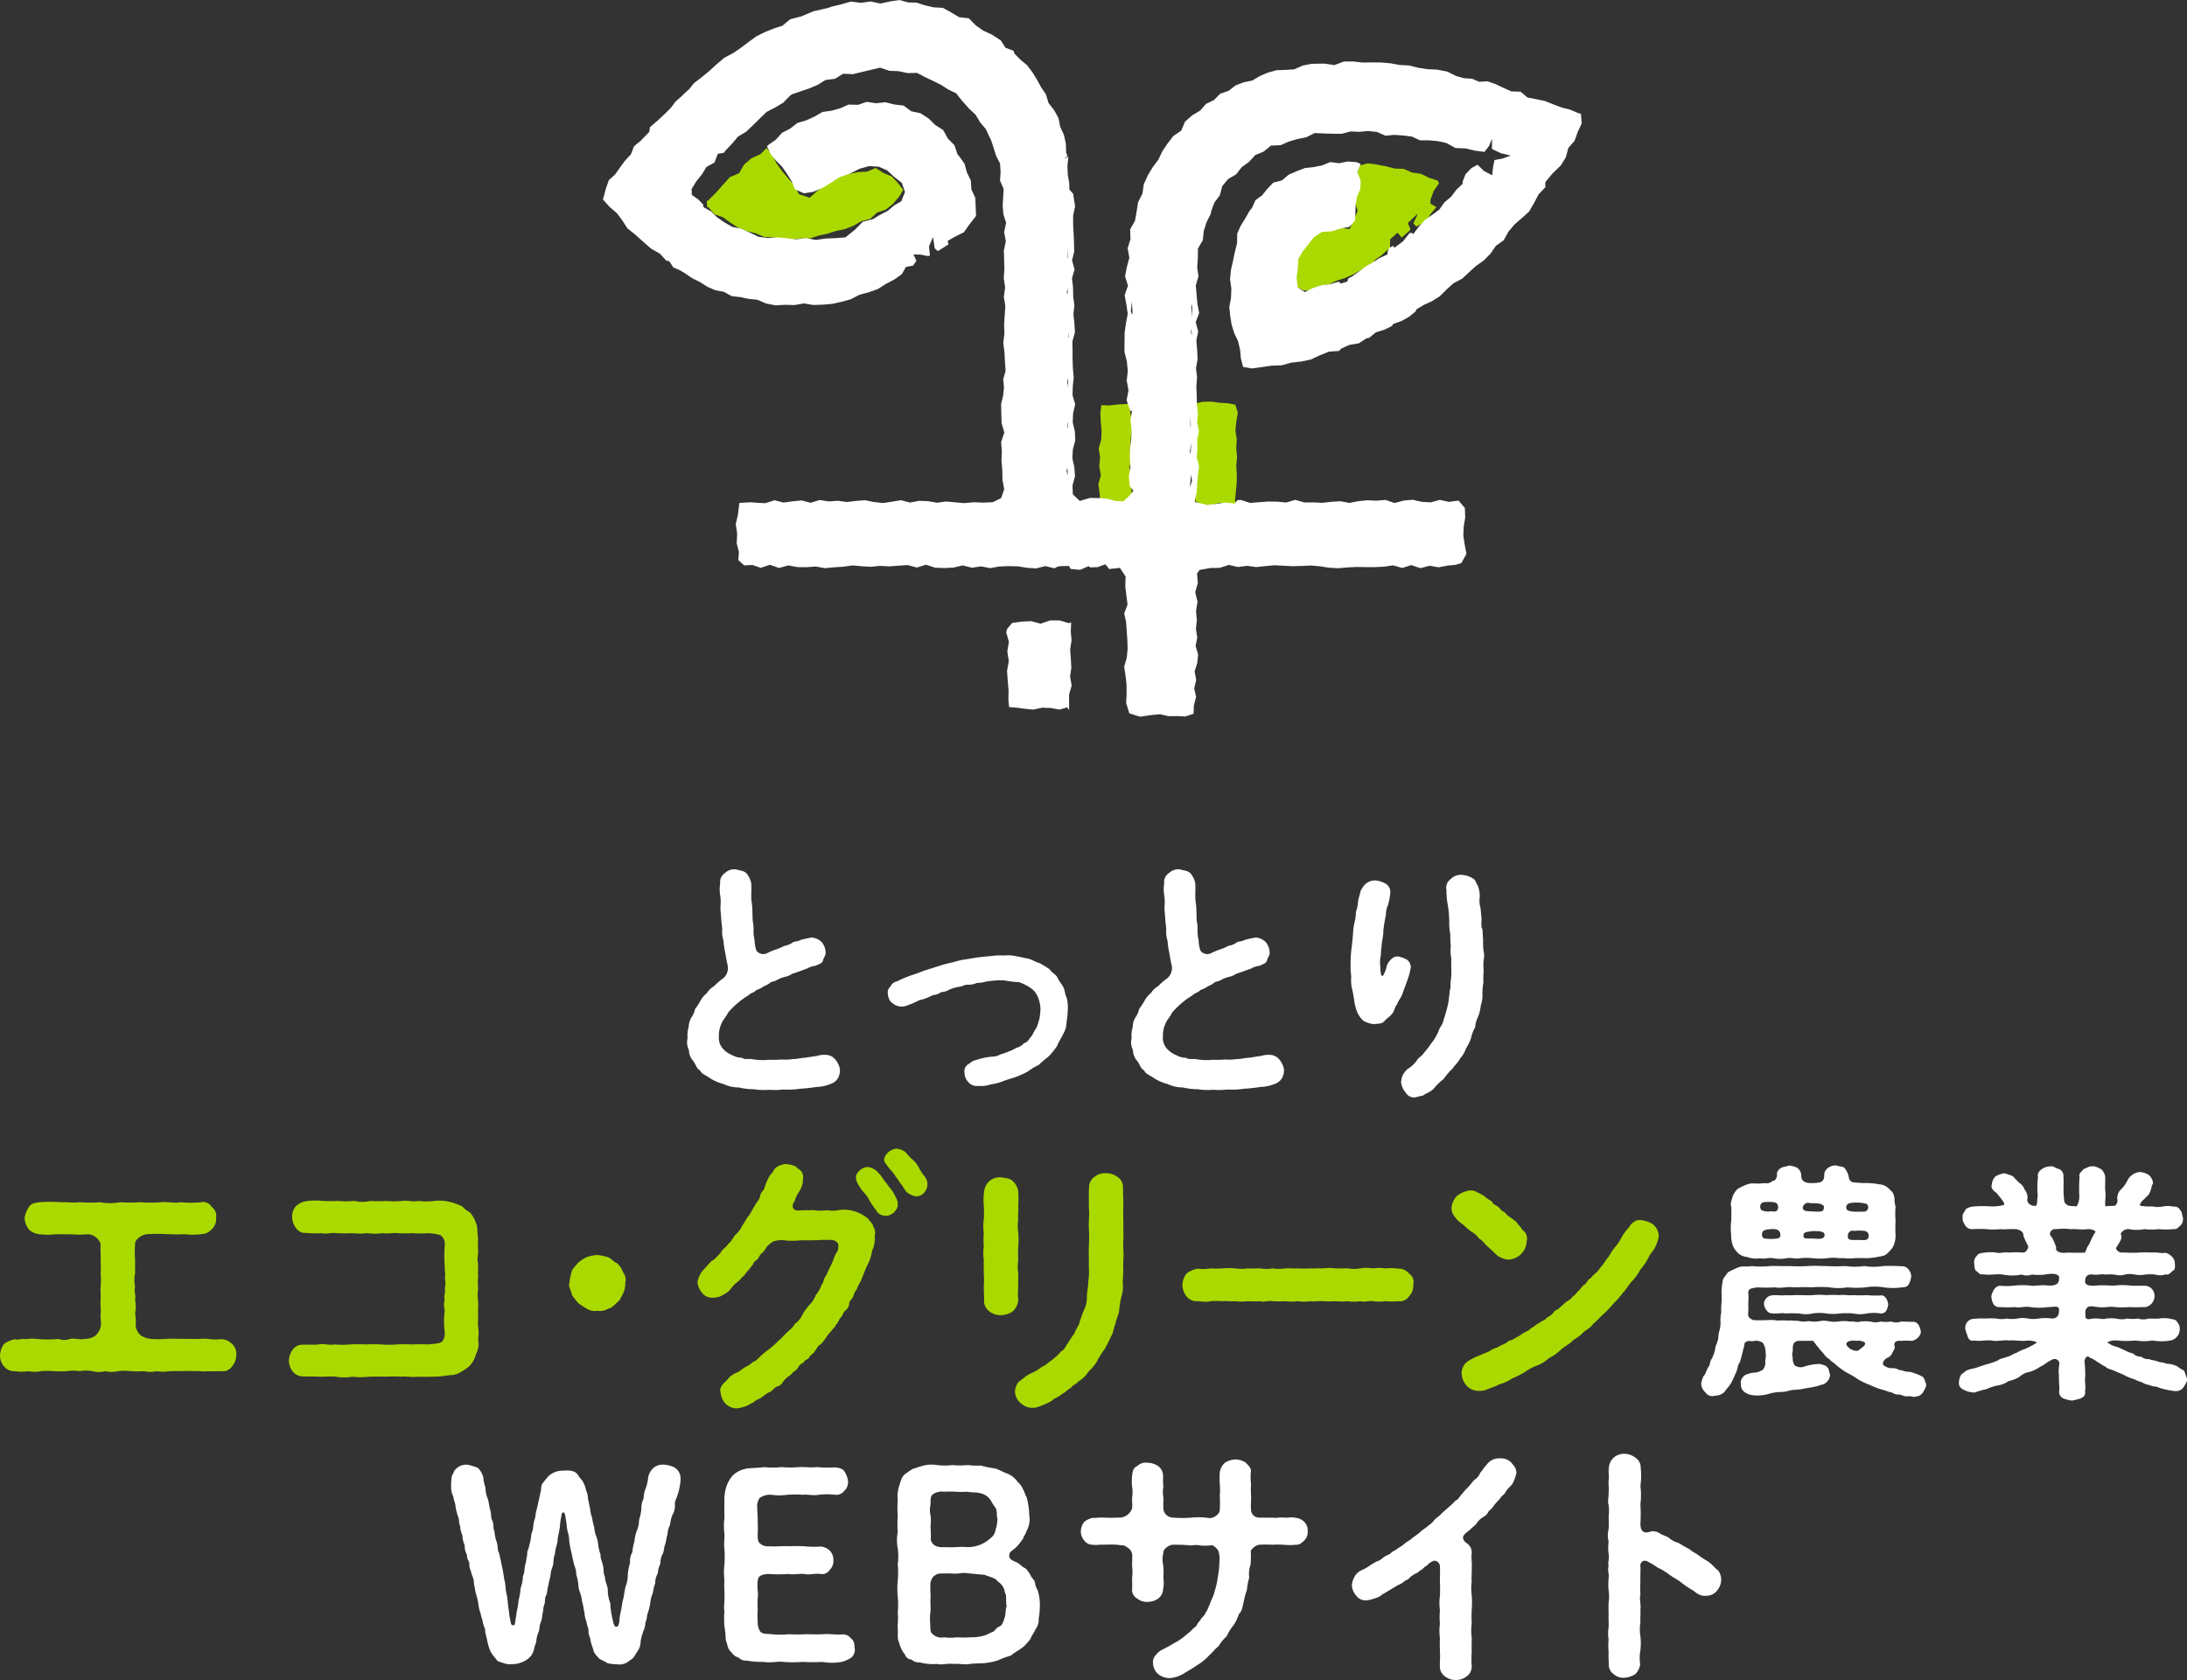
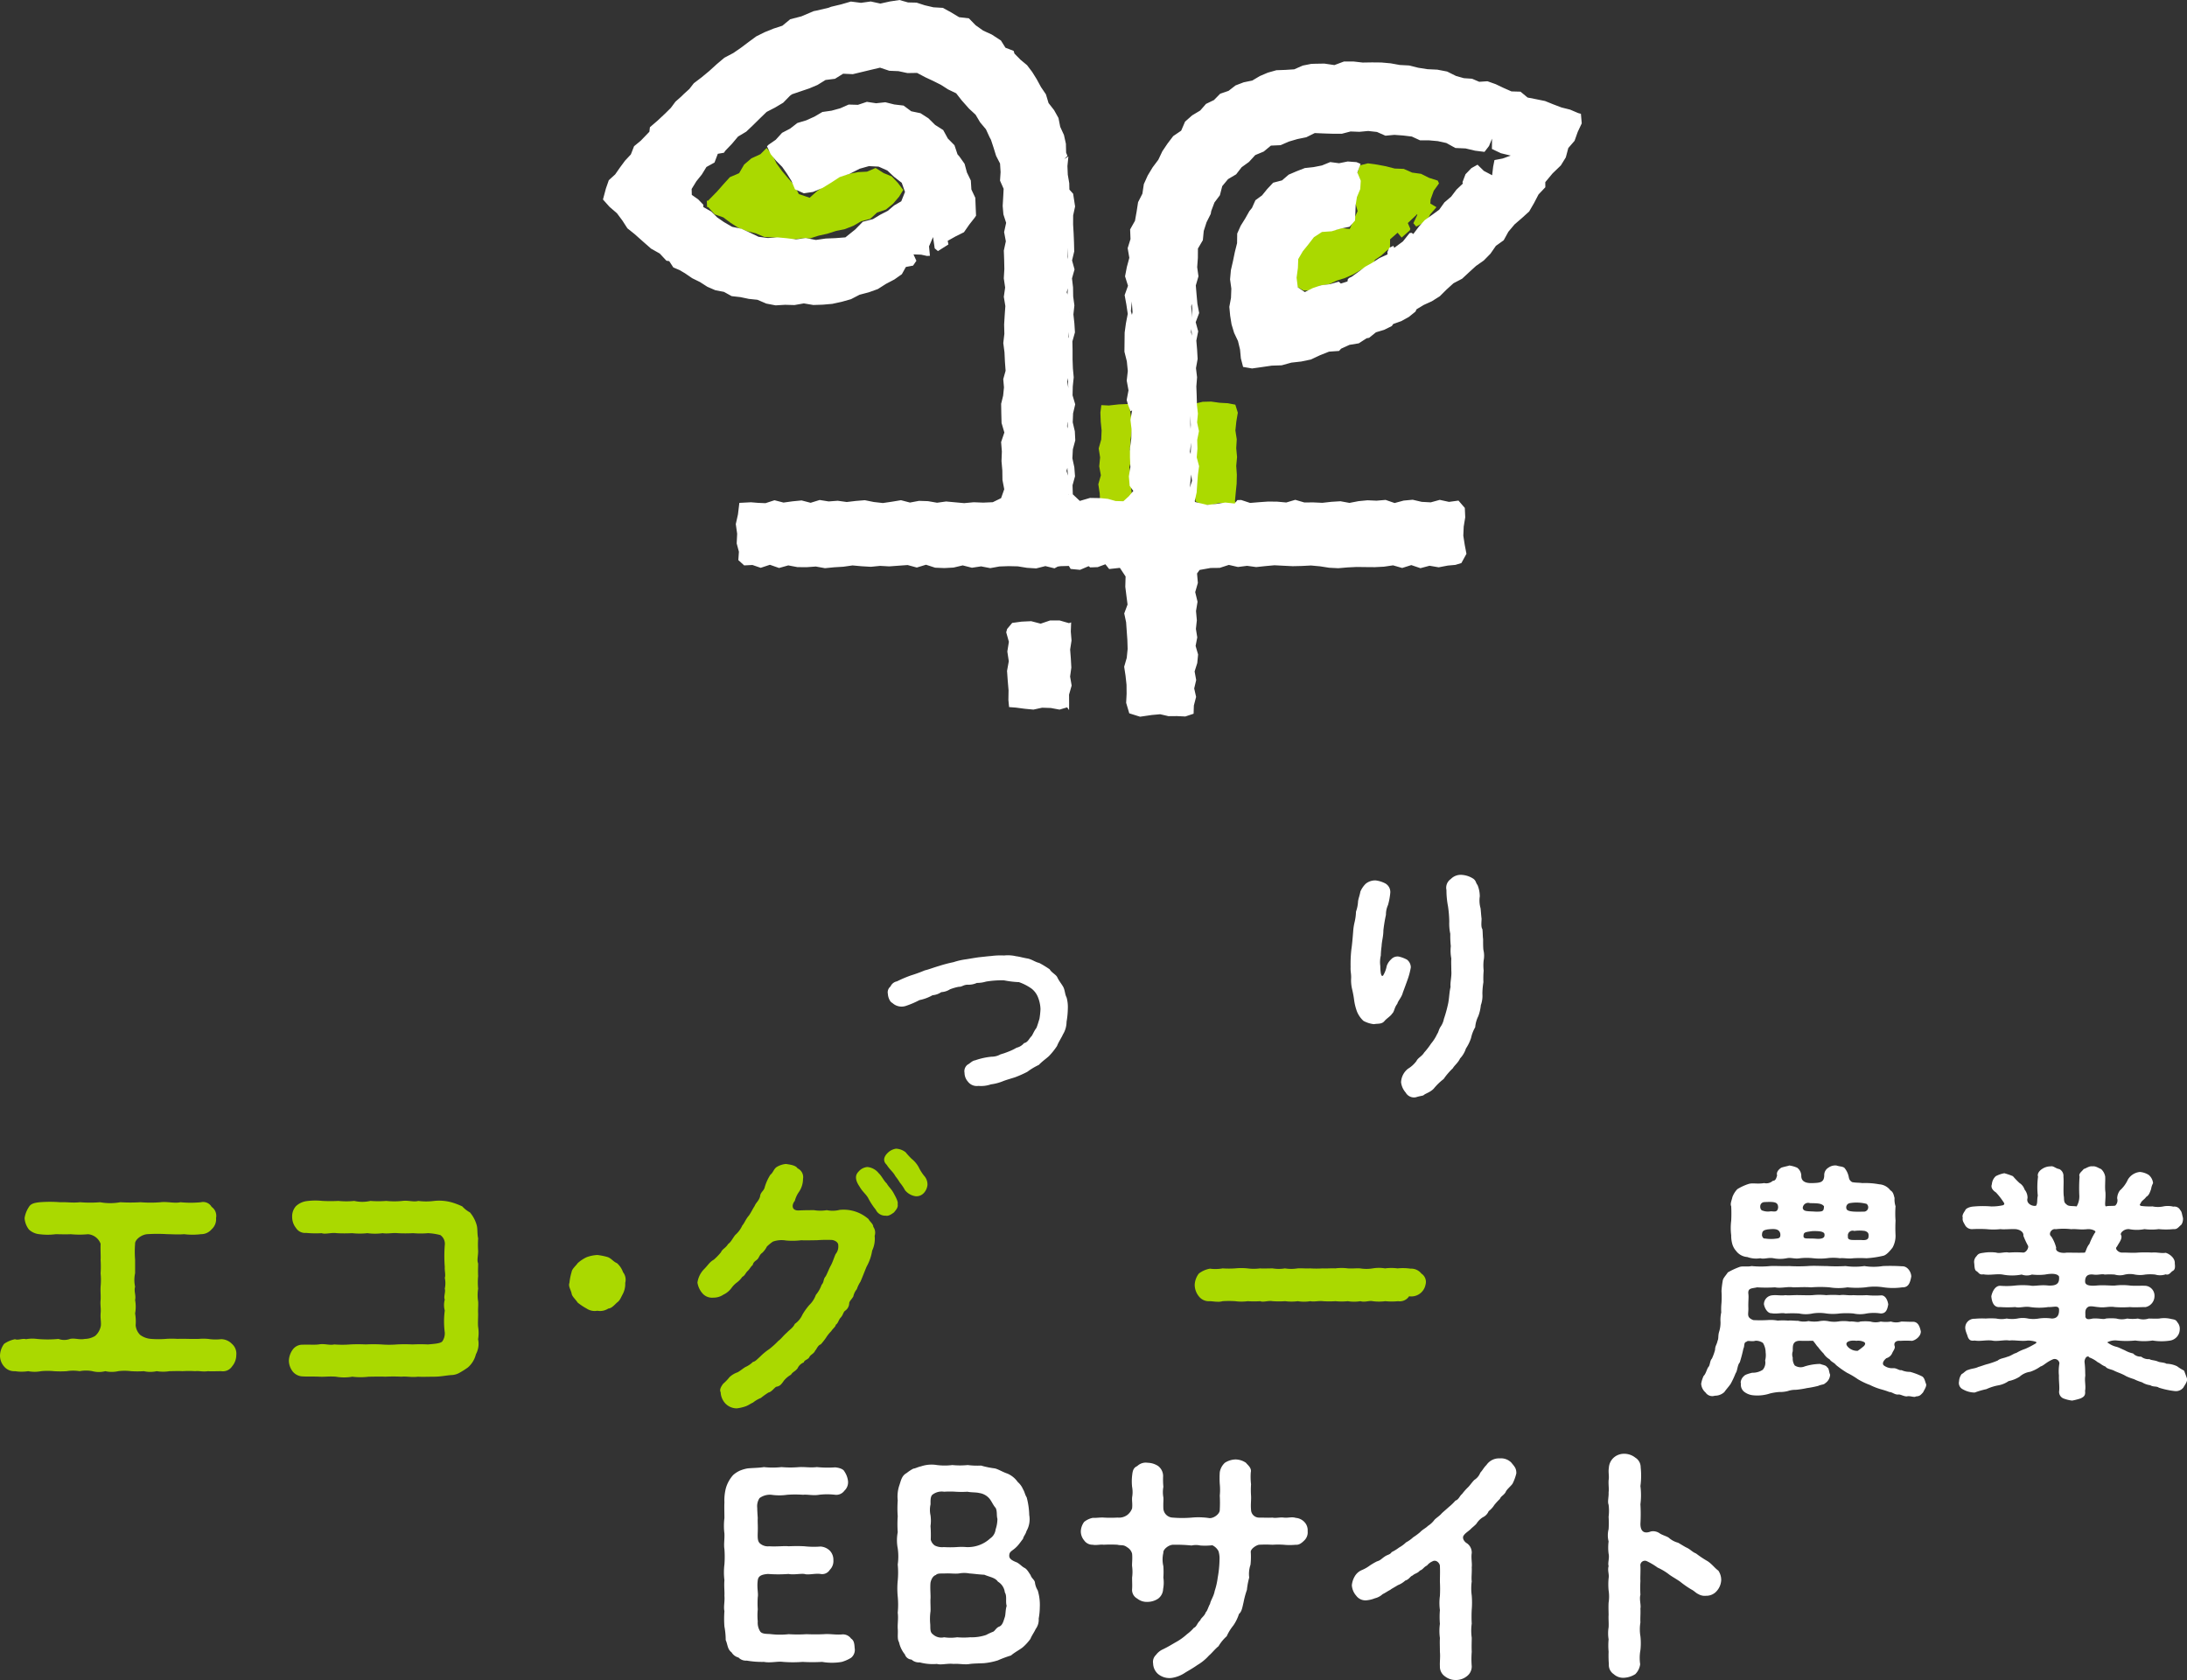
<svg xmlns="http://www.w3.org/2000/svg" width="263.719" height="202.668" viewBox="0 0 263.719 202.668">
  <rect x="0" y="0" width="263.719" height="202.668" fill="#333333" stroke="none" />
  <g id="グループ_172" data-name="グループ 172" transform="translate(-1526.949 -292.279)">
    <g id="グループ_133" data-name="グループ 133">
      <g id="グループ_132" data-name="グループ 132">
-         <path id="パス_837" data-name="パス 837" d="M1628.232,421.282a1.944,1.944,0,0,1-.278,1.114,1.681,1.681,0,0,1-.9.649,4.65,4.65,0,0,1-1.639.34,19.319,19.319,0,0,1-1.978.216,9.325,9.325,0,0,1-2.04.093,8,8,0,0,1-1.7.031,7.325,7.325,0,0,1-1.823-.062,8.34,8.34,0,0,1-1.856-.217,4.142,4.142,0,0,1-1.793-.4,5.824,5.824,0,0,1-1.7-.742c-.34-.278-.989-.464-1.144-.9-.464-.247-.5-.711-.835-1.144a2.028,2.028,0,0,1-.525-1.329,2.083,2.083,0,0,1-.154-1.453,2.908,2.908,0,0,1,.123-1.267,2.465,2.465,0,0,1,.309-1.175,2.578,2.578,0,0,0,.464-1.051,7.809,7.809,0,0,0,.65-.99,3.085,3.085,0,0,1,.772-.927,2.5,2.5,0,0,1,.865-.834,7.772,7.772,0,0,1,1.114-.959,1.622,1.622,0,0,0,.494-1.7c-.155-.742-.216-1.144-.278-1.484a8.563,8.563,0,0,1-.185-1.33,3.437,3.437,0,0,1-.155-1.391c-.031-.463-.124-.958-.124-1.36-.031-.34-.092-.835-.092-1.36a5.392,5.392,0,0,0-.032-1.391,4.389,4.389,0,0,1,0-1.422,1.289,1.289,0,0,1,.557-1.237,1.658,1.658,0,0,1,1.3-.464c.557.155.959.155,1.3.464a2.646,2.646,0,0,1,.587,1.237c.062.773-.062,1.576.062,2.318.123.866.062,1.484.123,2.257a4.115,4.115,0,0,1,.093,1.144,4.808,4.808,0,0,0,.124,1.113,4.344,4.344,0,0,0,.217,1.267,1.031,1.031,0,0,0,1.236.341,10.1,10.1,0,0,1,1.082-.464,4.593,4.593,0,0,0,1.02-.433,2.506,2.506,0,0,0,1.02-.4c.155-.185.618-.093.928-.309a12.485,12.485,0,0,1,1.391-.309,1.911,1.911,0,0,1,1.206.556,2,2,0,0,1,.464,1.237c.061.34-.279.68-.31.989-.186.433-.525.4-.865.618a2.854,2.854,0,0,0-1.051.34c-.742.279-1.268.464-1.824.65a2.332,2.332,0,0,1-.928.37,4.707,4.707,0,0,0-.9.371c-.339.217-.742.155-.927.433-.247.155-.711.34-.865.464-.372.247-.65.247-.773.4-.248.247-.588.247-.866.556a9.471,9.471,0,0,0-1.3.928,9.931,9.931,0,0,0-1.145,1.144c-.215.464-.679.958-.8,1.329a3.3,3.3,0,0,0-.309,1.546,1.943,1.943,0,0,0,.433,1.422,3.09,3.09,0,0,0,1.236.865,2.165,2.165,0,0,0,1.082.279c.31.216.557.154,1.113.154a7.663,7.663,0,0,0,2.226.093,10.424,10.424,0,0,0,1.422-.031,6.043,6.043,0,0,0,1.453-.062c.34.031,1.082-.154,1.453-.154.587-.093.989-.155,1.422-.217a3,3,0,0,1,1.36-.093,1.563,1.563,0,0,1,.835.526A2.433,2.433,0,0,1,1628.232,421.282Z" fill="#fff" />
        <path id="パス_838" data-name="パス 838" d="M1655.713,413.956a10.007,10.007,0,0,1-.154,1.576,2.913,2.913,0,0,1-.433,1.515c-.155.371-.556.959-.711,1.392a8.232,8.232,0,0,1-.99,1.236c-.371.34-.8.618-1.205,1.051a7.843,7.843,0,0,0-1.391.835,13.4,13.4,0,0,1-1.453.649c-.463.154-1.051.309-1.515.495a5.822,5.822,0,0,1-1.422.37,3.646,3.646,0,0,1-1.515.186,1.338,1.338,0,0,1-1.267-.525,1.612,1.612,0,0,1-.4-1.052,1,1,0,0,1,.372-.989c.309-.154.525-.463.927-.525a8.207,8.207,0,0,1,1.979-.433,2.144,2.144,0,0,0,1.051-.278,9.57,9.57,0,0,0,.989-.341,6.276,6.276,0,0,0,.959-.463,1.653,1.653,0,0,0,.9-.557c.464-.092.587-.525.9-.834.154-.186.278-.588.587-.989.124-.279.247-.712.371-1.114a9.668,9.668,0,0,0,.124-1.174,4.218,4.218,0,0,0-.279-1.36,2.486,2.486,0,0,0-.773-1.082,5.989,5.989,0,0,0-1.545-.8,11.466,11.466,0,0,1-1.794-.216,11.281,11.281,0,0,0-2.194.154,3.672,3.672,0,0,1-1.082.155,2.467,2.467,0,0,1-1.113.216c-.495,0-.711.278-1.051.247a5.882,5.882,0,0,0-1.082.309,2.191,2.191,0,0,1-1.051.34,2.165,2.165,0,0,1-1.052.372,5.248,5.248,0,0,1-1.576.587,10.6,10.6,0,0,1-1.577.68,1.631,1.631,0,0,1-1.7-.34c-.309-.124-.526-.742-.526-1.051a.9.9,0,0,1,.31-.928,1.056,1.056,0,0,1,.772-.618,15.1,15.1,0,0,1,1.67-.711,17.906,17.906,0,0,0,1.7-.618c.433-.093,1.051-.34,1.7-.526a16.479,16.479,0,0,1,1.761-.464,8.025,8.025,0,0,1,1.485-.34c.587-.092.9-.154,1.546-.247.339-.031,1.081-.124,1.514-.154a8.6,8.6,0,0,1,1.545-.062,4.327,4.327,0,0,1,1.453.092c.341.031.99.217,1.423.279.526.123.9.432,1.36.525a12.686,12.686,0,0,1,1.267.773c.217.4.8.649.928.989.247.495.525.8.711,1.144.217.433.185.866.4,1.267A4.367,4.367,0,0,1,1655.713,413.956Z" fill="#fff" />
-         <path id="パス_839" data-name="パス 839" d="M1681.775,421.282a1.943,1.943,0,0,1-.278,1.114,1.68,1.68,0,0,1-.9.649,4.649,4.649,0,0,1-1.639.34,19.327,19.327,0,0,1-1.978.216,9.326,9.326,0,0,1-2.04.093,8,8,0,0,1-1.7.031,7.334,7.334,0,0,1-1.824-.062,8.339,8.339,0,0,1-1.855-.217,4.142,4.142,0,0,1-1.793-.4,5.824,5.824,0,0,1-1.7-.742c-.34-.278-.989-.464-1.144-.9-.464-.247-.495-.711-.835-1.144a2.028,2.028,0,0,1-.525-1.329,2.083,2.083,0,0,1-.154-1.453,2.906,2.906,0,0,1,.123-1.267,2.466,2.466,0,0,1,.309-1.175,2.578,2.578,0,0,0,.464-1.051,7.8,7.8,0,0,0,.65-.99,3.087,3.087,0,0,1,.772-.927,2.5,2.5,0,0,1,.865-.834,7.772,7.772,0,0,1,1.114-.959,1.622,1.622,0,0,0,.494-1.7c-.155-.742-.216-1.144-.278-1.484a8.55,8.55,0,0,1-.185-1.33,3.455,3.455,0,0,1-.156-1.391c-.03-.463-.123-.958-.123-1.36-.031-.34-.092-.835-.092-1.36a5.385,5.385,0,0,0-.032-1.391,4.386,4.386,0,0,1,0-1.422,1.289,1.289,0,0,1,.557-1.237,1.657,1.657,0,0,1,1.3-.464c.557.155.959.155,1.3.464a2.646,2.646,0,0,1,.587,1.237c.062.773-.062,1.576.062,2.318.123.866.062,1.484.123,2.257a4.111,4.111,0,0,1,.093,1.144,4.808,4.808,0,0,0,.124,1.113,4.344,4.344,0,0,0,.217,1.267,1.031,1.031,0,0,0,1.236.341,10.107,10.107,0,0,1,1.082-.464,4.6,4.6,0,0,0,1.02-.433,2.507,2.507,0,0,0,1.02-.4c.154-.185.618-.093.928-.309a12.479,12.479,0,0,1,1.391-.309,1.911,1.911,0,0,1,1.206.556,1.989,1.989,0,0,1,.463,1.237c.062.34-.278.68-.309.989-.186.433-.525.4-.865.618a2.854,2.854,0,0,0-1.051.34c-.742.279-1.268.464-1.824.65a2.332,2.332,0,0,1-.928.37,4.7,4.7,0,0,0-.9.371c-.339.217-.742.155-.927.433-.247.155-.711.34-.866.464-.371.247-.649.247-.772.4-.248.247-.588.247-.866.556a9.465,9.465,0,0,0-1.3.928,9.931,9.931,0,0,0-1.145,1.144c-.215.464-.679.958-.8,1.329a3.3,3.3,0,0,0-.309,1.546,1.943,1.943,0,0,0,.433,1.422,3.09,3.09,0,0,0,1.236.865,2.165,2.165,0,0,0,1.082.279c.31.216.557.154,1.113.154a7.663,7.663,0,0,0,2.226.093,10.424,10.424,0,0,0,1.422-.031,6.043,6.043,0,0,0,1.453-.062c.34.031,1.082-.154,1.453-.154.587-.093.989-.155,1.422-.217a3,3,0,0,1,1.36-.093,1.563,1.563,0,0,1,.835.526A2.433,2.433,0,0,1,1681.775,421.282Z" fill="#fff" />
        <path id="パス_840" data-name="パス 840" d="M1696.675,410.463c-.155.432-.4,1.112-.556,1.514-.155.618-.557.959-.681,1.391-.37.464-.34.928-.618,1.175-.186.309-.711.618-.927.9-.341.4-.8.278-1.267.371a3.4,3.4,0,0,1-1.268-.4,3.155,3.155,0,0,1-.774-1.113,6.435,6.435,0,0,1-.339-1.329,12.791,12.791,0,0,0-.247-1.361,4.612,4.612,0,0,1-.124-1.329c.031-.495-.093-.8-.062-1.36a15.9,15.9,0,0,1,.093-2.133c.093-.619.154-1.391.217-2.164a6.66,6.66,0,0,1,.184-1.175,6.047,6.047,0,0,0,.155-1.206,4.353,4.353,0,0,0,.248-1.236c.031-.309.216-.773.278-1.175a2.9,2.9,0,0,1,.649-.958,1.8,1.8,0,0,1,1.2-.4,3.464,3.464,0,0,1,1.175.371,1.194,1.194,0,0,1,.588,1.082,7.954,7.954,0,0,1-.278,1.515,2.733,2.733,0,0,0-.247,1.175,18.073,18.073,0,0,0-.31,1.885c0,.742-.185,1.237-.217,1.917a9.487,9.487,0,0,0-.093,1.113,3.483,3.483,0,0,0-.061,1.267,6.063,6.063,0,0,0,.061.866q.094.463.279.278a3.378,3.378,0,0,0,.433-1.144,1.911,1.911,0,0,1,.526-.8,1.04,1.04,0,0,1,.927-.34,3.84,3.84,0,0,1,.989.371,1.188,1.188,0,0,1,.464.928A8.42,8.42,0,0,1,1696.675,410.463Zm9.182-2.35a5.407,5.407,0,0,0,0,1.237,10.534,10.534,0,0,0-.031,1.391,9.276,9.276,0,0,0-.124,1.391,3.333,3.333,0,0,1-.186,1.391,5.156,5.156,0,0,1-.308,1.329,3.62,3.62,0,0,0-.372,1.33,4.51,4.51,0,0,0-.5,1.3,5.246,5.246,0,0,1-.618,1.268,3.179,3.179,0,0,1-.711,1.205c-.216.495-.679.835-.865,1.175a8.292,8.292,0,0,0-1.113,1.3,7.2,7.2,0,0,0-1.205,1.175c-.464.464-.99.556-1.238.8-.185.062-.494.093-.865.216a1.146,1.146,0,0,1-1.267-.556,2.3,2.3,0,0,1-.557-1.237,2.188,2.188,0,0,1,.835-1.638,3.541,3.541,0,0,0,1.02-.928c.186-.4.649-.556.927-1.02a9.3,9.3,0,0,0,.835-1.082,5.187,5.187,0,0,0,.742-1.174c.155-.186.186-.557.433-.9a2.438,2.438,0,0,0,.371-.9,16.19,16.19,0,0,0,.525-1.917c.124-.649.124-1.3.279-1.948-.062-.587.154-1.236.092-1.978,0-.588-.031-.959,0-1.453a4.948,4.948,0,0,1-.061-1.484,11.89,11.89,0,0,1-.063-1.484,5.927,5.927,0,0,1-.123-1.484,14,14,0,0,0-.155-1.855,10.11,10.11,0,0,1-.185-1.947,1.272,1.272,0,0,1,.526-1.33,1.668,1.668,0,0,1,1.391-.494,2.861,2.861,0,0,1,1.329.463c.34.248.309.557.495.742a3.588,3.588,0,0,1,.278,1.391,3.394,3.394,0,0,0,.093,1.423c.061.525.061.773.123,1.267,0,.309-.093.989.093,1.237.062.371.031.772.092,1.236,0,.556,0,.9.032,1.267A2.971,2.971,0,0,1,1705.857,408.113Z" fill="#fff" />
        <path id="パス_841" data-name="パス 841" d="M1554.914,454.373a1.559,1.559,0,0,1,.527,1.352,2.1,2.1,0,0,1-.494,1.352,1.335,1.335,0,0,1-1.32.594c-.495,0-1.219.032-1.616,0-.626.1-1.088-.066-1.516,0a12.139,12.139,0,0,0-1.55,0c-.528-.034-1.121,0-1.55,0a4.908,4.908,0,0,1-1.55,0,3.538,3.538,0,0,1-1.55,0,12.234,12.234,0,0,1-1.549,0,6.079,6.079,0,0,0-1.55,0,3.517,3.517,0,0,1-1.55,0,3.079,3.079,0,0,1-1.55,0,4.078,4.078,0,0,0-1.55,0,4.831,4.831,0,0,0-1.549,0,12.213,12.213,0,0,1-1.55,0,8.03,8.03,0,0,0-1.55,0,4.1,4.1,0,0,1-1.55,0,5.074,5.074,0,0,1-1.582,0,1.581,1.581,0,0,1-1.319-.561,1.981,1.981,0,0,1-.494-1.385,2.494,2.494,0,0,1,.494-1.352,3.52,3.52,0,0,1,1.319-.56c.362.164.89-.133,1.319,0a4.33,4.33,0,0,1,1.319-.033,13.781,13.781,0,0,0,2.6,0,2,2,0,0,0,1.386,0c.561-.132,1.121.131,1.78,0a2.449,2.449,0,0,0,1.253-.363,2.107,2.107,0,0,0,.693-1.253c.033-.528-.066-.792-.034-1.451.067-.594-.065-1.055,0-1.616.034-.593-.032-.989,0-1.615a8.592,8.592,0,0,0,0-1.617,12.729,12.729,0,0,0,0-1.615c.034-.4-.032-1.121,0-1.946a1.769,1.769,0,0,0-1.516-1.153,11.06,11.06,0,0,1-2.077,0c-.759.032-1.188,0-1.847,0a7.417,7.417,0,0,1-1.912,0,2.13,2.13,0,0,1-1.286-.561,2.5,2.5,0,0,1-.529-1.385,3.315,3.315,0,0,1,.529-1.352c.23-.4.692-.495,1.286-.561a15.464,15.464,0,0,1,2.473,0c.89-.033,1.418.1,2.407,0a14.653,14.653,0,0,0,2.407,0,6.721,6.721,0,0,0,2.439,0,19.945,19.945,0,0,0,2.441,0,14.647,14.647,0,0,0,2.407,0c.858-.1,1.682.165,2.407,0a12.355,12.355,0,0,0,2.473,0,1.179,1.179,0,0,1,1.286.561A1.314,1.314,0,0,1,1553,439.2a1.6,1.6,0,0,1-.528,1.352,1.654,1.654,0,0,1-1.286.594,8.494,8.494,0,0,1-2.044,0c-.726.066-1.418,0-2.012,0a19.152,19.152,0,0,0-2.44,0c-.725.066-1.483.692-1.45,1.153a12.4,12.4,0,0,0,0,1.946v1.615a3.788,3.788,0,0,0,0,1.617c-.165.593.132,1.022,0,1.615a4.443,4.443,0,0,1,0,1.616,5.425,5.425,0,0,1,.065,1.418,1.888,1.888,0,0,0,.528,1.154,2.467,2.467,0,0,0,1.319.495,11.084,11.084,0,0,0,1.813,0,9.651,9.651,0,0,1,1.385,0c.924-.034,1.65.033,2.606,0a5.664,5.664,0,0,1,1.319.033,6.173,6.173,0,0,0,1.351,0A1.853,1.853,0,0,1,1554.914,454.373Z" fill="#aad900" />
        <path id="パス_842" data-name="パス 842" d="M1584.6,452.3a4.652,4.652,0,0,1,0,1.517,2.666,2.666,0,0,1-.263,1.813,3.073,3.073,0,0,1-.957,1.583,8.962,8.962,0,0,1-.923.593,2.088,2.088,0,0,1-1.023.33c-.626.033-1.318.2-2.142.2-.594,0-1.452.033-1.946,0-.759.1-1.385-.066-1.978,0a19.787,19.787,0,0,0-1.979,0c-.66-.033-1.418,0-1.978,0a7.938,7.938,0,0,1-1.979,0,5.687,5.687,0,0,1-1.978,0c-.825-.066-1.32.033-1.979,0-.56-.033-1.418,0-2.012-.033a1.614,1.614,0,0,1-1.219-.594,2.209,2.209,0,0,1-.462-1.319,2.441,2.441,0,0,1,.462-1.318,1.426,1.426,0,0,1,1.219-.594c.693-.033,1.385.033,1.914-.033.692-.132,1.285.132,1.878,0a12.223,12.223,0,0,0,1.914,0,17.709,17.709,0,0,1,1.878,0,17.809,17.809,0,0,1,1.88,0,11.867,11.867,0,0,0,1.88,0,17.839,17.839,0,0,1,1.879,0,17.791,17.791,0,0,1,1.88,0c.659-.066,1.483-.1,1.715-.363a1.707,1.707,0,0,0,.3-1.088,10.028,10.028,0,0,1,0-2.638,2.512,2.512,0,0,1,0-1.319c-.165-.362.132-.923,0-1.319a2.978,2.978,0,0,0,0-1.319c.132-.263-.033-.857,0-1.319a16.919,16.919,0,0,1,0-2.605,1.281,1.281,0,0,0-.529-1.22,6.961,6.961,0,0,0-1.483-.231,10.867,10.867,0,0,1-1.813,0,17.245,17.245,0,0,1-1.847,0c-.561-.066-1.253.1-1.814,0a6.9,6.9,0,0,1-1.846,0,8.634,8.634,0,0,1-1.847,0,16.986,16.986,0,0,1-1.847,0c-.626-.1-1.384.165-1.813,0a12.168,12.168,0,0,1-1.88-.032,1.29,1.29,0,0,1-1.22-.594,2.1,2.1,0,0,1-.462-1.319,1.829,1.829,0,0,1,.462-1.319,2.347,2.347,0,0,1,1.22-.594,7.9,7.9,0,0,1,1.978-.032,19.057,19.057,0,0,0,1.914,0,9.4,9.4,0,0,0,1.912,0,4.319,4.319,0,0,0,1.945,0,12.33,12.33,0,0,0,1.913,0,9.571,9.571,0,0,0,1.945,0c.693-.1,1.352.164,1.913,0a7.447,7.447,0,0,0,1.913,0,5.674,5.674,0,0,1,2.307.23,9.255,9.255,0,0,1,1.089.429,3.577,3.577,0,0,0,.923.725,3.991,3.991,0,0,1,.791,1.451c.165.495.066,1.055.2,1.682a11.691,11.691,0,0,0,0,1.517c0,.659-.165,1.088,0,1.516,0,.429-.033.891,0,1.518a7.7,7.7,0,0,0,0,1.516,4.875,4.875,0,0,0,0,1.55c.033.462-.033.923,0,1.517C1584.6,451.4,1584.564,451.867,1584.6,452.3Z" fill="#aad900" />
        <path id="パス_843" data-name="パス 843" d="M1602.342,447.02a2.654,2.654,0,0,1-.263,1.286c-.3.56-.364.824-.726,1.088-.3.264-.627.692-1.056.725a1.82,1.82,0,0,1-1.318.264,1.737,1.737,0,0,1-1.286-.264,6.92,6.92,0,0,1-1.089-.725c-.264-.4-.692-.759-.725-1.088-.1-.462-.428-.891-.264-1.286a6.656,6.656,0,0,1,.264-1.319c.033-.363.561-.792.725-1.055a4.362,4.362,0,0,1,1.089-.726,4.434,4.434,0,0,1,1.286-.264,7.367,7.367,0,0,1,1.285.264c.462.2.627.528,1.089.726a2.63,2.63,0,0,1,.726,1.088A1.471,1.471,0,0,1,1602.342,447.02Z" fill="#aad900" />
        <path id="パス_844" data-name="パス 844" d="M1632.254,440.26a1.207,1.207,0,0,1,.165,1.088,3.315,3.315,0,0,1-.3,1.781,5.731,5.731,0,0,1-.66,1.912c-.23.528-.494,1.253-.758,1.847a3.71,3.71,0,0,0-.429.89,2,2,0,0,0-.428.891c-.264.428-.495.56-.495.857a1.145,1.145,0,0,1-.494.857c-.232.165-.232.528-.561.857-.231.264-.3.693-.56.825-.033.264-.3.4-.561.791a4.388,4.388,0,0,0-.627.792,8,8,0,0,1-.627.791c-.362.1-.527.659-.659.725-.165.4-.494.462-.692.759-.132.362-.627.362-.693.692a1.367,1.367,0,0,0-.758.726c-.363.428-.528.362-.791.758a3.057,3.057,0,0,0-.858.725c-.3.429-.462.66-.923.726-.231.132-.56.626-.923.692a8.84,8.84,0,0,0-.923.66,3.62,3.62,0,0,0-.956.561c-.265.1-.529.329-.924.461a5.116,5.116,0,0,1-1.023.231,1.913,1.913,0,0,1-1.384-.594,2.122,2.122,0,0,1-.561-1.351c-.165-.3.033-.66.3-1.023a5.7,5.7,0,0,0,.759-.791,2.724,2.724,0,0,1,.989-.594c.4-.231.461-.33.923-.626a3.07,3.07,0,0,0,.924-.626c.263-.034.494-.3.889-.66a7.094,7.094,0,0,1,1.088-.89,10.5,10.5,0,0,0,1.089-.99c.329-.23.594-.626,1.021-.989.3-.33.759-.594.958-1.055a2.659,2.659,0,0,0,.922-1.121,7.671,7.671,0,0,1,.825-1.154,3.158,3.158,0,0,0,.792-1.221,3.931,3.931,0,0,0,.692-1.219c.329-.363.165-.66.494-1.023.232-.428.4-.923.627-1.319.2-.362.362-.89.561-1.352a1.417,1.417,0,0,0,.329-1.022c.033-.462-.494-.659-.758-.692a16.439,16.439,0,0,0-1.847.033c-.594,0-1.351.033-1.846,0a8.824,8.824,0,0,1-1.847.033,3.151,3.151,0,0,0-1.583.132,5.738,5.738,0,0,0-.725.593,2.7,2.7,0,0,1-.56.759c-.33.23-.364.527-.561.758-.231.231-.495.3-.594.726-.231.164-.363.494-.627.725-.263.263-.3.528-.626.692a2.951,2.951,0,0,1-.626.66,3.022,3.022,0,0,0-.66.659,2.551,2.551,0,0,1-.989.825,2.112,2.112,0,0,1-1.22.362,1.529,1.529,0,0,1-1.319-.527,2.562,2.562,0,0,1-.594-1.286,2.9,2.9,0,0,1,.824-1.649c.462-.461.627-.824,1.155-1.121a7.473,7.473,0,0,0,.857-.89c.165-.4.561-.495.858-.989.362-.265.462-.561.857-1.089a3.286,3.286,0,0,0,.857-1.154c.231-.231.429-.791.791-1.187.3-.429.429-.758.693-1.154.165-.429.495-.594.659-1.154.033-.528.462-.659.561-1.121a5.747,5.747,0,0,1,.693-1.517c.3-.2.395-.692.758-.923a2.572,2.572,0,0,1,1.121-.363c.363.066,1.154.132,1.385.527a1.175,1.175,0,0,1,.66,1.286,2.777,2.777,0,0,1-.529,1.616,3.382,3.382,0,0,0-.46,1.023c-.429.527-.364,1.219.527,1.153.759-.032,1.186-.032,1.78-.032a4.913,4.913,0,0,0,1.55,0,3.552,3.552,0,0,0,1.55-.033,4.549,4.549,0,0,1,3.495,1.121C1631.826,439.634,1632.254,439.9,1632.254,440.26Zm2.441-4.089c.23.429.594,1.055.495,1.352.1.429-.265.758-.429.989-.231.165-.66.495-.989.4a1.253,1.253,0,0,1-1.221-.725,8.129,8.129,0,0,1-.923-1.418c-.263-.462-.692-.758-1.022-1.352-.594-.858-.527-1.418-.132-1.814a1.582,1.582,0,0,1,1.056-.56,1.971,1.971,0,0,1,1.385.758c.362.33.593.89.956,1.22C1634.134,435.479,1634.4,435.644,1634.695,436.171Zm3.792-1.945a1.547,1.547,0,0,1,.3.989,1.693,1.693,0,0,1-.429.956,1.212,1.212,0,0,1-.989.4,2.022,2.022,0,0,1-1.286-.725,5.422,5.422,0,0,0-.626-.924,6.212,6.212,0,0,0-.529-.758c-.3-.561-.659-.758-1.054-1.385-.627-.594-.165-1.187.2-1.517a1.815,1.815,0,0,1,.923-.429,2.023,2.023,0,0,1,1.154.429,8.87,8.87,0,0,0,.726.792,3.365,3.365,0,0,1,.857,1.021A5.32,5.32,0,0,0,1638.487,434.226Z" fill="#aad900" />
-         <path id="パス_845" data-name="パス 845" d="M1649.737,449.13a2.114,2.114,0,0,1-.659,1.319,2.432,2.432,0,0,1-1.418.462,2.1,2.1,0,0,1-1.418-.462,1.539,1.539,0,0,1-.627-1.319c0-.594-.033-1.088-.033-1.648a13.207,13.207,0,0,0,0-1.617c0-.659-.033-1.055,0-1.615a5.514,5.514,0,0,1,0-1.649,8.788,8.788,0,0,1,0-1.615,5.305,5.305,0,0,1,0-1.616,13.75,13.75,0,0,0,0-1.649,6.9,6.9,0,0,1,.033-1.649,1.981,1.981,0,0,1,.627-1.319,1.929,1.929,0,0,1,1.418-.461c.626.1,1.054.1,1.418.461a1.962,1.962,0,0,1,.659,1.319,14.521,14.521,0,0,1,0,1.682c.033.627-.067,1.187,0,1.616a5.3,5.3,0,0,0,0,1.616,8.866,8.866,0,0,1,0,1.615,13.561,13.561,0,0,0,0,1.649,5.238,5.238,0,0,0,0,1.615c0,.462-.033.957,0,1.617A9.03,9.03,0,0,0,1649.737,449.13Zm12.662-3.759c0,.693-.066,1.187-.066,1.682a3.785,3.785,0,0,1-.166,1.648,11.309,11.309,0,0,0-.263,1.616c-.032.528-.429,1.187-.429,1.616-.3.626-.23,1.088-.56,1.55-.264.659-.561,1.121-.725,1.484a9.345,9.345,0,0,0-.891,1.384,4.655,4.655,0,0,1-1.055,1.32,3.782,3.782,0,0,1-1.319,1.285c-.263.363-.627.363-.758.66a5.431,5.431,0,0,0-.791.594,6.944,6.944,0,0,0-.825.56,2.552,2.552,0,0,0-.857.528,10.727,10.727,0,0,1-1.715.725,2.073,2.073,0,0,1-1.945-.494,1.9,1.9,0,0,1-.693-1.418,2.137,2.137,0,0,1,.363-1.056c.1-.131.627-.494.89-.725a4.248,4.248,0,0,1,.89-.495,5.22,5.22,0,0,0,.891-.527c.131-.132.626-.363.824-.528.3-.264.462-.33.792-.626a4.83,4.83,0,0,0,.923-.891c.428-.165.527-.659.824-.989a10.17,10.17,0,0,1,.725-1.088,9.753,9.753,0,0,1,.594-1.154,16.079,16.079,0,0,1,.561-1.649,3.492,3.492,0,0,0,.395-1.748c0-.461.165-1.153.165-1.78a7.9,7.9,0,0,0,.066-1.781c.033-.824-.033-1.451,0-2.341a19.451,19.451,0,0,0,0-2.407c-.033-.792.1-1.484,0-2.374.033-.66-.033-1.682.033-2.44a1.476,1.476,0,0,1,.659-1.286,1.954,1.954,0,0,1,1.418-.429,2.327,2.327,0,0,1,1.386.462,1.474,1.474,0,0,1,.626,1.253c0,.956.066,1.846.033,2.506-.033.923.033,1.681,0,2.44.065.791-.033,1.78,0,2.473C1662.5,443.788,1662.333,444.58,1662.4,445.371Z" fill="#aad900" />
-         <path id="パス_846" data-name="パス 846" d="M1696.864,448.635a1.332,1.332,0,0,1-1.32.594,7.932,7.932,0,0,1-1.549,0,5.821,5.821,0,0,1-1.517,0c-.429-.1-.923.165-1.483,0a4.666,4.666,0,0,1-1.518,0,7.422,7.422,0,0,1-1.483,0,11.638,11.638,0,0,1-1.517,0c-.495-.066-1.056.1-1.517,0a4.675,4.675,0,0,1-1.517,0,5.835,5.835,0,0,1-1.517,0,11.62,11.62,0,0,1-1.516,0c-.528-.1-1.155.165-1.485,0a11.6,11.6,0,0,1-1.516,0,5.763,5.763,0,0,1-1.517,0c-.659.066-.857-.066-1.484,0a11.527,11.527,0,0,0-1.517,0,1.825,1.825,0,0,1-.626.066c-.3,0-.66-.066-.924-.066a1.516,1.516,0,0,1-1.318-.594,2.224,2.224,0,0,1-.495-1.384,2.411,2.411,0,0,1,.495-1.352,3.029,3.029,0,0,1,1.352-.594,4.758,4.758,0,0,0,1.516-.033,11.584,11.584,0,0,0,1.517,0,7.415,7.415,0,0,1,1.484,0,5.831,5.831,0,0,0,1.517,0c.363.033,1.055,0,1.516,0a4.426,4.426,0,0,0,1.485,0,4.63,4.63,0,0,0,1.516,0c.594-.033.923.033,1.517,0a11.621,11.621,0,0,0,1.517,0c.363.033,1.122-.033,1.517,0a5.782,5.782,0,0,1,1.517,0c.626.033,1.088-.033,1.483,0a4.685,4.685,0,0,0,1.518,0,4.454,4.454,0,0,1,1.483,0,5.829,5.829,0,0,1,1.517,0,6.193,6.193,0,0,1,1.549.033,1.566,1.566,0,0,1,1.32.594,1.2,1.2,0,0,1,.494,1.352A1.744,1.744,0,0,1,1696.864,448.635Z" fill="#aad900" />
-         <path id="パス_847" data-name="パス 847" d="M1703.333,439.963a3.541,3.541,0,0,1-1.056-1.055,1.545,1.545,0,0,1-.3-.923,2.3,2.3,0,0,1,.692-1.484,3.387,3.387,0,0,1,1.484-.627,1.533,1.533,0,0,1,.956.231,4.6,4.6,0,0,1,.924.528c.2.23.659.429.857.626.1.33.527.4.726.594.263.231.329.462.791.659a2.733,2.733,0,0,0,.791.693c.263.2.692.462.792.758.4.3.428.627.692.792a1.2,1.2,0,0,1,.362,1.22,2.311,2.311,0,0,1-2.209,2.242,2.542,2.542,0,0,1-1.516-.66c-.232-.23-.693-.659-.989-.923-.429-.362-.529-.692-.99-.923a3.262,3.262,0,0,0-.989-.89C1704.157,440.689,1703.663,440.26,1703.333,439.963Zm23.312,2.506c-.264.693-.758,1.056-.923,1.517a6.989,6.989,0,0,1-.989,1.451,5.94,5.94,0,0,1-1.023,1.418c-.494.56-.659.956-1.054,1.352a11.382,11.382,0,0,1-1.155,1.319,14.173,14.173,0,0,1-1.187,1.253c-.4.33-.89.923-1.253,1.187-.362.561-1.022.791-1.352,1.187-.428.461-.989.627-1.286,1.022-.428.33-.922.594-1.351.989a5.525,5.525,0,0,1-1.386.957,4,4,0,0,1-1.45.89,6.217,6.217,0,0,0-1.451.791,13.081,13.081,0,0,1-1.517.759,4.813,4.813,0,0,1-1.517.692c-.428.264-1.088.429-1.583.66a2.164,2.164,0,0,1-.923.132,1.954,1.954,0,0,1-1.451-.627,2.424,2.424,0,0,1-.593-1.484,1.706,1.706,0,0,1,.791-1.484,8.524,8.524,0,0,1,1.649-.791c.2-.132.429-.165.923-.4a2.256,2.256,0,0,1,.891-.428,5.982,5.982,0,0,1,.922-.462c.264-.1.462-.428.891-.462.329-.165.462-.3.89-.494a3.9,3.9,0,0,1,.857-.528c.363-.132.561-.494.858-.56a3.967,3.967,0,0,1,.824-.561c.165-.132.627-.3.825-.593a1.835,1.835,0,0,0,.791-.627c.132-.264.527-.264.791-.626.363-.264.528-.495.792-.66a2.138,2.138,0,0,0,.758-.659c.231-.067.33-.363.725-.693.264-.33.462-.627.726-.725.2-.264.4-.627.692-.759.231-.362.858-.725,1.121-1.253.364-.3.66-.956,1.023-1.319a7.589,7.589,0,0,1,.956-1.385c.429-.527.495-.857.891-1.418.263-.395.626-.725.824-1.088.395-.329.626-.593,1.253-.5a3.079,3.079,0,0,1,1.451.528,1.977,1.977,0,0,1,.659,1.385A3.866,3.866,0,0,1,1726.645,442.469Z" fill="#aad900" />
+         <path id="パス_846" data-name="パス 846" d="M1696.864,448.635a1.332,1.332,0,0,1-1.32.594,7.932,7.932,0,0,1-1.549,0,5.821,5.821,0,0,1-1.517,0c-.429-.1-.923.165-1.483,0a4.666,4.666,0,0,1-1.518,0,7.422,7.422,0,0,1-1.483,0,11.638,11.638,0,0,1-1.517,0c-.495-.066-1.056.1-1.517,0a4.675,4.675,0,0,1-1.517,0,5.835,5.835,0,0,1-1.517,0,11.62,11.62,0,0,1-1.516,0c-.528-.1-1.155.165-1.485,0a11.6,11.6,0,0,1-1.516,0,5.763,5.763,0,0,1-1.517,0a11.527,11.527,0,0,0-1.517,0,1.825,1.825,0,0,1-.626.066c-.3,0-.66-.066-.924-.066a1.516,1.516,0,0,1-1.318-.594,2.224,2.224,0,0,1-.495-1.384,2.411,2.411,0,0,1,.495-1.352,3.029,3.029,0,0,1,1.352-.594,4.758,4.758,0,0,0,1.516-.033,11.584,11.584,0,0,0,1.517,0,7.415,7.415,0,0,1,1.484,0,5.831,5.831,0,0,0,1.517,0c.363.033,1.055,0,1.516,0a4.426,4.426,0,0,0,1.485,0,4.63,4.63,0,0,0,1.516,0c.594-.033.923.033,1.517,0a11.621,11.621,0,0,0,1.517,0c.363.033,1.122-.033,1.517,0a5.782,5.782,0,0,1,1.517,0c.626.033,1.088-.033,1.483,0a4.685,4.685,0,0,0,1.518,0,4.454,4.454,0,0,1,1.483,0,5.829,5.829,0,0,1,1.517,0,6.193,6.193,0,0,1,1.549.033,1.566,1.566,0,0,1,1.32.594,1.2,1.2,0,0,1,.494,1.352A1.744,1.744,0,0,1,1696.864,448.635Z" fill="#aad900" />
        <path id="パス_848" data-name="パス 848" d="M1758.853,460.217c-.323.353-.412.471-.883.5-.147.147-.619-.059-.972-.029-.324.118-.854-.236-1.12-.206-.441.059-.735-.295-1.088-.295-.383-.147-.678-.235-.884-.294a7.678,7.678,0,0,1-1.473-.56,8.253,8.253,0,0,1-1.473-.706,9.355,9.355,0,0,0-1.294-.766,11.751,11.751,0,0,1-1.327-.942c-.175-.265-.558-.354-.765-.678a2.1,2.1,0,0,1-.736-.707,6.64,6.64,0,0,1-.677-.795c-.148-.118-.236-.324-.589-.736-.383,0-.943.029-1.561,0-1.031,0-.854.8-.884,1.266a1.153,1.153,0,0,0,0,.766,1.491,1.491,0,0,0,.236.942,1.262,1.262,0,0,0,1.207.118,6.541,6.541,0,0,1,1.855-.3c.383.148.707.148.855.413.235.118.206.56.353.883a1.314,1.314,0,0,1-.589,1.031c-.206.206-.382.118-.854.324a12.4,12.4,0,0,1-1.355.265,10.688,10.688,0,0,1-1.325.206,2.882,2.882,0,0,0-.971.148,3.663,3.663,0,0,1-1.032.117,6.452,6.452,0,0,0-1.119.177,4.877,4.877,0,0,1-2.149.206,2.11,2.11,0,0,1-.972-.412,1.072,1.072,0,0,1-.383-1c-.118-.206.117-.706.324-.854.118-.176.442-.294,1.031-.441a2.189,2.189,0,0,0,1.266-.353,1.309,1.309,0,0,0,.294-1.12,2.538,2.538,0,0,0,.06-.971,2.233,2.233,0,0,0-.324-1.149,1.463,1.463,0,0,0-.913-.265c-.442.147-.913-.088-1.061.118-.383.088-.206.5-.383.825a17.313,17.313,0,0,1-.441,1.678c-.3.324-.265,1-.5,1.3a10.292,10.292,0,0,1-.589,1.266c-.235.353-.5.618-.766,1a1.667,1.667,0,0,1-1.148.442.973.973,0,0,1-1.119-.383,1.524,1.524,0,0,1-.53-1.06,3.781,3.781,0,0,1,.294-.942c.265-.236.354-.736.56-1.061.235-.206.177-.765.441-1.03a6.374,6.374,0,0,0,.383-1.061c0-.471.206-.618.3-1.089.148-.294.029-.619.206-1.148a3.682,3.682,0,0,0,.148-1.119,4.1,4.1,0,0,1,.088-1.149,7.647,7.647,0,0,1,.029-1.149,11.557,11.557,0,0,0,0-1.443,10.5,10.5,0,0,1,.147-1.207c.03-.324.325-.589.618-1.031a8.835,8.835,0,0,1,1.385-.648c.353-.147,1,0,1.472-.118a11.549,11.549,0,0,0,2.267,0c.62-.029,1.5.03,2.268,0a18.712,18.712,0,0,0,2.238,0c.737-.059,1.562,0,2.3,0a19.285,19.285,0,0,0,2.268,0,8.251,8.251,0,0,0,2.267,0,7.094,7.094,0,0,0,2.238,0,21.209,21.209,0,0,1,2.327.03c.647-.03,1.09.707,1.09,1.237-.148.8-.354,1.325-1.09,1.3a8.086,8.086,0,0,1-2.238,0,6.789,6.789,0,0,0-2.18,0,10.718,10.718,0,0,1-2.179,0,6.757,6.757,0,0,1-2.18,0,13.91,13.91,0,0,0-2.208,0c-.854-.058-1.5,0-2.179,0-.648-.117-1.444.148-2.18,0a17.2,17.2,0,0,1-2.149,0c-.648.148-1.149.06-1.061.8.06.412-.029.883,0,1.679s-.265,1.118.59,1.472a16.434,16.434,0,0,0,1.708,0,4.67,4.67,0,0,1,1.236.059,8.433,8.433,0,0,1,1.238,0c.5-.03.8.029,1.236.029a2.522,2.522,0,0,0,1.237.029,4.025,4.025,0,0,0,1.237.03,2.882,2.882,0,0,1,1.237,0,3.638,3.638,0,0,0,1.266,0,4.467,4.467,0,0,1,1.237.029c.53-.059.942.148,1.266,0a5.888,5.888,0,0,1,1.238,0,2.187,2.187,0,0,0,1.236,0,4.286,4.286,0,0,0,1.237,0,1.93,1.93,0,0,0,1.237,0c.353,0,.825.03,1.3.03.677-.059.913.471,1.06,1.149.029.559-.589,1.06-1.06,1.148a11.307,11.307,0,0,0-1.414,0c-.413-.059-.854.147-.677.648.088.265-.206.589-.295.824a1.078,1.078,0,0,1-.706.619c-.472.383-.5.736-.295.883a1.667,1.667,0,0,0,1.119.324c.412-.029.707.3,1,.236a2.355,2.355,0,0,0,1.031.206,7.813,7.813,0,0,1,1.473.559c.294.207.323.59.471.943C1759.265,459.569,1758.913,460.04,1758.853,460.217Zm-23.147-20.7a17.044,17.044,0,0,0,0-1.737c-.147-.3.059-.707.147-1.12a2.8,2.8,0,0,1,.589-.942,6.136,6.136,0,0,1,1.325-.619c.53-.176,1.031.03,1.915-.117a1.15,1.15,0,0,0,1.03-.265c.383-.03.413-.324.531-.648-.118-.383.147-.707.5-.943.323-.117.735-.177.971-.265a3.641,3.641,0,0,1,.943.265,1.235,1.235,0,0,1,.5.943c-.03.824.707.942,1.384.913.913-.03,1.355-.089,1.384-.913a1.032,1.032,0,0,1,.5-.943,1.41,1.41,0,0,1,.972-.265c.441.148.647.088.942.265a2.353,2.353,0,0,1,.5.943c.089.294.031.53.443.795.412.088.824.059,1.236.118a9.14,9.14,0,0,1,2.032.147,1.821,1.821,0,0,1,1.355.736c.383.206.413.677.5.913a2.662,2.662,0,0,0,.118,1,11.316,11.316,0,0,0,0,1.737,17.273,17.273,0,0,0,0,1.767,2.947,2.947,0,0,1-.354,1.472c-.265.354-.765.943-1.148,1a11.645,11.645,0,0,1-2,.294,14.264,14.264,0,0,0-1.59,0c-.648.088-1.148-.059-1.62,0a5.742,5.742,0,0,0-1.59,0,7.437,7.437,0,0,1-1.62,0,7.113,7.113,0,0,0-1.59,0c-.677.118-1.06-.118-1.62,0a4.123,4.123,0,0,1-1.591,0c-.647-.118-1.118.147-1.59,0a3.089,3.089,0,0,1-1.56-.147,1.848,1.848,0,0,1-1.355-.736,2.128,2.128,0,0,1-.471-.884,3.707,3.707,0,0,1-.118-1A7.1,7.1,0,0,1,1735.706,439.514Zm3.976-2.238a.5.5,0,0,0-.472.471c-.029.265.089.53.3.559a1.855,1.855,0,0,0,.883.089c.383-.059.884.236.972-.471C1741.36,437.246,1740.918,437.217,1739.682,437.276Zm.383,3.3c-.53.088-.648.236-.648.736.058.148.118.383.382.354a4.592,4.592,0,0,0,1.414,0c.442-.03.442-.324.413-.59C1741.478,440.456,1740.889,440.486,1740.065,440.574Zm14.577,9.041c-.118.677-.295,1.09-.913,1.09a5.32,5.32,0,0,0-1.679,0,3.762,3.762,0,0,1-1.619,0,10.2,10.2,0,0,0-1.649,0,6.008,6.008,0,0,1-1.62,0,5.141,5.141,0,0,0-1.649,0,3.758,3.758,0,0,1-1.62,0,15.372,15.372,0,0,0-1.649,0c-.412-.118-1.09.088-1.679-.03-.441.03-.824-.56-.913-1.089a1.086,1.086,0,0,1,.913-1.06c.619-.089,1.119.058,1.679-.03.441.059,1.09-.029,1.649,0,.618,0,1.061.03,1.62,0a7.7,7.7,0,0,1,1.649,0,9.89,9.89,0,0,1,1.62,0c.589-.089.971.059,1.649,0a15.06,15.06,0,0,0,1.619,0,10.1,10.1,0,0,0,1.679.03C1754.23,448.467,1754.553,449,1754.642,449.615Zm-8.776-11.191c.913,0,1-.029,1.031-.647-.295-.413-.972-.354-1.708-.384a.65.65,0,0,0-.855.59C1744.423,438.424,1744.835,438.365,1745.866,438.424Zm-.442,2.356c-.824.118-1,.118-1,.619.03.382.5.206,1.561.294.412.029,1.03,0,.972-.471C1747.014,440.78,1746.19,440.751,1745.424,440.78Zm6.3-2.356a.526.526,0,0,0,.3-.942,4.784,4.784,0,0,0-2-.089.518.518,0,0,0-.383.766C1749.841,438.454,1750.7,438.454,1751.726,438.424Zm0,15.726a1.54,1.54,0,0,0-.912-.147c-.648-.088-1.148.059-1.208.324-.029.147.06.294.235.471a1.538,1.538,0,0,0,1.119.412,7.478,7.478,0,0,0,.766-.589C1751.9,454.415,1751.9,454.268,1751.726,454.15Zm.089-13.4a4.55,4.55,0,0,0-1.267,0,.578.578,0,0,0-.765.648c-.059.53.441.442,1.56.442.354.029.825.058.913-.3C1752.316,441.1,1752.256,440.9,1751.815,440.751Z" fill="#fff" />
        <path id="パス_849" data-name="パス 849" d="M1790.244,459.628a1.152,1.152,0,0,1-1.06.442,9.887,9.887,0,0,1-1.915-.413c-.265-.206-.677-.059-1.03-.294a2.458,2.458,0,0,1-1-.354,5.775,5.775,0,0,1-.973-.382,6.456,6.456,0,0,1-.941-.354c-.59-.353-1.119-.471-1.532-.706-.413-.148-.8-.207-.943-.442-.471-.177-.647-.413-.942-.531a3.513,3.513,0,0,0-1.031-.588c-.088-.177-.265-.118-.382,0a.859.859,0,0,0-.177.618c.088.736.059,1,.088,1.59-.117.648.089,1.208-.029,1.826.059.56-.118.707-.531.913a7.551,7.551,0,0,1-1.03.265,4.285,4.285,0,0,1-1.061-.265.851.851,0,0,1-.5-.913c.059-.5-.059-1.266-.029-1.826a5.353,5.353,0,0,1,.059-1.5.578.578,0,0,0-.855-.441c-.736.323-1.059.736-1.413.824a4.679,4.679,0,0,1-1.266.648,2.411,2.411,0,0,0-1.267.589,3.9,3.9,0,0,1-1.325.53,3.15,3.15,0,0,1-1.325.53,6.054,6.054,0,0,0-1.355.442,10.39,10.39,0,0,0-1.413.412,2.922,2.922,0,0,1-1.414-.383.85.85,0,0,1-.471-.971,1.583,1.583,0,0,1,.323-.884c.237-.088.472-.441.8-.5.442-.177.8-.148,1.207-.354.265-.059.766-.265,1.149-.354a10.654,10.654,0,0,0,1.178-.412c.294-.265.8-.294,1.119-.442.5-.117.795-.412,1.119-.471a5.29,5.29,0,0,1,1.09-.5,10.684,10.684,0,0,0,1.148-.589c.235-.118.235-.206.118-.265a3.17,3.17,0,0,0-.971-.148c-.737.119-1.679-.088-2.209,0-.589-.117-1.473.148-2.091,0-.766-.088-1.385.119-2.091,0-.472.059-.648-.029-.825-.412-.088-.323-.236-.589-.294-.913a1.079,1.079,0,0,1,1.119-1.3,9.223,9.223,0,0,1,1.325-.03,9.065,9.065,0,0,1,1.266,0,3.043,3.043,0,0,0,1.266,0,3.749,3.749,0,0,0,1.3,0,3.012,3.012,0,0,1,1.267,0,3.835,3.835,0,0,0,1.3,0,5.33,5.33,0,0,1,1.56,0c.766,0,.913-.53.884-1.148-.118-.472-.648-.207-1.3-.236a7.431,7.431,0,0,1-2.179,0c-.708-.118-1.267.147-1.8,0a12.652,12.652,0,0,1-1.827,0c-.765.089-1-.618-1.06-1.3.118-.589.472-1.266,1.06-1.266a9.415,9.415,0,0,0,1.827-.03,9.165,9.165,0,0,1,1.8,0c.471.118,1.207-.117,2.179,0,1.178.059,1.355-.382,1.3-1.089-.236-.413-1.06-.353-1.679-.236a6.9,6.9,0,0,1-1.59,0,1.77,1.77,0,0,1-1.237,0,5.993,5.993,0,0,1-2.3,0c-.706-.117-1.531.118-2.326-.029-.5.088-.53-.207-.824-.383-.236-.118-.236-.56-.266-.913a.964.964,0,0,1,.266-.883c.206-.295.354-.354.824-.413a5.26,5.26,0,0,1,1.561-.029c.413.147,1-.118,1.531,0a11.109,11.109,0,0,1,1.738,0c.383-.03.677-.619.56-.825a9.776,9.776,0,0,1-.56-1.207c.059-.324-.236-.707-.913-.795-.765-.03-1.354.059-1.855,0a7.964,7.964,0,0,1-1.679,0,16.636,16.636,0,0,0-1.737,0,.946.946,0,0,1-.824-.442c-.148-.295-.384-.56-.3-.943-.119-.294.147-.648.3-.883.029-.177.412-.383.824-.442a12.077,12.077,0,0,1,2.3-.029,6.151,6.151,0,0,0,1.443-.148c.117-.058.177-.147.117-.265a8.6,8.6,0,0,0-.972-1.266c-.441-.294-.647-.618-.5-1a1.449,1.449,0,0,1,.471-.972,3.587,3.587,0,0,1,1.031-.354,8.752,8.752,0,0,1,1.031.354,10.477,10.477,0,0,0,.795.825,1.477,1.477,0,0,1,.618.795,1.556,1.556,0,0,1,.353,1.03c-.206.678.619,1.031,1.032.913.206-.324.087-.707.206-1.207a9.6,9.6,0,0,1,.029-2.3c-.118-.324.118-.678.472-.913a1.808,1.808,0,0,1,1.059-.324c.324-.088.589.265,1.031.324a.914.914,0,0,1,.5.913c.06.707-.029,1.384.031,2.3.088.324-.06.795.323,1.031.235.294.736.176,1.237.265a2.369,2.369,0,0,0,.324-1.3,18.929,18.929,0,0,1,.03-2.3c-.148-.383.294-.619.5-.913.324-.088.648-.383,1.06-.324.383-.059.707.206,1.031.324a1.59,1.59,0,0,1,.5.913c.029.589-.059,1.266.029,1.885.059.854-.148,1.649.059,1.708.294-.089.736-.029,1.119-.089a.858.858,0,0,0,.236-.883,1.71,1.71,0,0,1,.323-.942,3.941,3.941,0,0,0,.973-1.326,1.91,1.91,0,0,1,1.442-.912,2.37,2.37,0,0,1,1.061.353,1.473,1.473,0,0,1,.53,1,2.135,2.135,0,0,0-.236.707c-.147.412-.265.766-.589.942-.236.353-.56.442-.677.795-.147.148-.118.236.059.3a8.529,8.529,0,0,0,1.383.059,3.19,3.19,0,0,0,1.3,0,2.772,2.772,0,0,1,1.208.029.771.771,0,0,1,.825.412c.206.207.206.5.324.913.058.265-.06.825-.3.943-.354.353-.471.471-.854.442a8.9,8.9,0,0,1-1.767,0,6.68,6.68,0,0,1-1.708,0,4.863,4.863,0,0,1-1.856,0,1.088,1.088,0,0,0-.824.294c-.177.148-.235.354-.118.471.118.442-.265.854-.529,1.355-.148.118-.119.294.029.442a.82.82,0,0,0,.706.265c.678,0,1.208.059,1.855,0a14.826,14.826,0,0,1,1.621,0c.647-.059,1.089.117,1.678.029.56.177,1.149.707,1.09,1.3.059.471.029.766-.295.913-.206.147-.412.53-.8.383a2.055,2.055,0,0,1-1.266.029,5.527,5.527,0,0,0-1.207,0,3.47,3.47,0,0,1-1.238,0,2.778,2.778,0,0,0-1.207,0,2.182,2.182,0,0,1-1.237,0,8.239,8.239,0,0,0-1.207,0c-.3-.117-.8.089-1.355,0-.5-.059-1.031.029-1,.883.029.442.648.5,1.354.442.913-.088,1.679.03,2.238,0a7.535,7.535,0,0,1,1.826,0c.56.059,1.355,0,1.885.03a1.2,1.2,0,0,1,1.061,1.266,1.356,1.356,0,0,1-1.061,1.3c-.589,0-1.354.059-1.885,0a12.642,12.642,0,0,1-1.826,0c-.765-.118-1.177.118-2.031,0-.472-.03-1-.206-1.267.029-.382.3-.235.766-.265,1.149.118.383.471.294.884.206.854-.059,1.266.147,1.59,0a6.087,6.087,0,0,1,1.266,0,2.424,2.424,0,0,0,1.3,0,4.745,4.745,0,0,0,1.3,0,2.124,2.124,0,0,0,1.3,0c.353,0,.824.03,1.266,0a3.53,3.53,0,0,1,1.355.03c.353.088.647.058.824.412a1.168,1.168,0,0,1,.295.883,1.383,1.383,0,0,1-1.119,1.325,6.54,6.54,0,0,1-2.151,0,7.069,7.069,0,0,1-2.09,0,10.716,10.716,0,0,1-2.179,0,2.078,2.078,0,0,0-1.119.177c-.089.03-.089.088.029.118a2.774,2.774,0,0,0,1.03.471c.3.088.678.295.973.413a3.507,3.507,0,0,0,1,.382,1.233,1.233,0,0,0,.972.383,1.4,1.4,0,0,0,1,.3c.206.147.619.117,1.031.294.235.118.736.088,1.03.265a3.092,3.092,0,0,1,1.267.3,5.743,5.743,0,0,0,.854.53c.117.324.236.618.353.972C1790.745,458.95,1790.333,459.422,1790.244,459.628Zm-11.9-16.256c.177-.206.177-.589.56-1.06a7.887,7.887,0,0,1,.648-1.325c.147-.119.059-.236-.147-.325a1.623,1.623,0,0,0-.8-.117c-.854.088-1.355-.059-1.885,0a7.921,7.921,0,0,0-1.885,0c-.5-.118-.941.589-.529.883a4.475,4.475,0,0,1,.589,1.355c-.148.441.53.706,1.266.589C1777.05,443.372,1777.551,443.4,1778.346,443.372Z" fill="#fff" />
-         <path id="パス_850" data-name="パス 850" d="M1609.018,470.539a5.875,5.875,0,0,1-.093.989,7.336,7.336,0,0,1-.308,1.175c-.186.526-.341.742-.279,1.175a2.17,2.17,0,0,1-.309,1.144,4.254,4.254,0,0,0-.278,1.174,2.643,2.643,0,0,0-.309,1.175c-.124.34-.155.773-.278,1.175-.186.433-.124.865-.31,1.174a2.518,2.518,0,0,0-.278,1.175,3.27,3.27,0,0,0-.309,1.175,2.224,2.224,0,0,0-.309,1.175,4.686,4.686,0,0,0-.279,1.175,3.479,3.479,0,0,0-.308,1.174,8.971,8.971,0,0,1-.279,1.175c-.155.371-.124.9-.309,1.175a3.03,3.03,0,0,1-.279,1.144,7.338,7.338,0,0,0-.308,1.174,1.919,1.919,0,0,1-.433,1.268c-.309.525-.433.8-.866,1.02a1.811,1.811,0,0,1-1.607.464,4.135,4.135,0,0,1-1.082-.124,9.185,9.185,0,0,0-.958-.5c-.249-.309-.65-.618-.743-1.051-.061-.309-.309-.835-.34-1.174-.062-.464-.309-.773-.248-1.144,0-.433-.215-.681-.247-1.144a2.994,2.994,0,0,1-.247-1.144c-.124-.34-.092-.618-.247-1.144-.093-.278-.062-.587-.247-1.113a3.037,3.037,0,0,1-.248-1.143,6.367,6.367,0,0,0-.247-1.144,2.936,2.936,0,0,0-.247-1.144c-.093-.371-.248-1.082-.34-1.515a11.128,11.128,0,0,1-.278-1.577c0-.556-.217-.927-.279-1.545a7.728,7.728,0,0,0-.124-.928c-.061-.495-.124-.772-.278-.772-.216,0-.216.277-.278.618a7.242,7.242,0,0,0-.154,1.143c-.062.495-.248,1.175-.279,1.639-.031.495-.308,1.051-.308,1.607-.248.557-.124,1.144-.31,1.577a4.012,4.012,0,0,0-.247,1.144,9.017,9.017,0,0,0-.248,1.113c-.123.309-.123.927-.247,1.144-.216.247-.093.865-.247,1.144-.155.463-.093.772-.217,1.112a3.062,3.062,0,0,1-.247,1.144c-.154.433-.062.711-.247,1.113a3.338,3.338,0,0,0-.247,1.144c-.217.495-.248.866-.371,1.175a1.887,1.887,0,0,1-.8.958,3.136,3.136,0,0,1-1.731.526,2.507,2.507,0,0,1-1.051-.124c-.434-.186-.681-.124-.9-.5a5.477,5.477,0,0,1-.68-.927,8.618,8.618,0,0,1-.34-1.082,10.954,10.954,0,0,0-.279-1.175c.032-.525-.185-.68-.278-1.175-.061-.432-.216-.68-.278-1.143a4.09,4.09,0,0,1-.279-1.175,7.94,7.94,0,0,0-.278-1.175c-.154-.525-.123-.773-.247-1.175a2.523,2.523,0,0,0-.278-1.174c-.062-.495-.309-.711-.279-1.175s-.339-.649-.278-1.175a2.067,2.067,0,0,1-.277-1.174,2.847,2.847,0,0,1-.279-1.175,3.1,3.1,0,0,1-.278-1.175c-.185-.248-.062-.773-.278-1.175a7.712,7.712,0,0,1-.278-1.144c0-.4-.279-.927-.248-1.174a2.4,2.4,0,0,1-.278-1.175,6.057,6.057,0,0,1,.093-1.36c.216-.309.216-.588.464-.8a1.753,1.753,0,0,1,1.452-.526,7.605,7.605,0,0,1,1.206.371,2.532,2.532,0,0,1,.649,1.082,5.4,5.4,0,0,0,.279,1.33,3.28,3.28,0,0,0,.278,1.329c.154.557.154.834.277,1.3.186.557.032.773.248,1.3.216.309.093,1.051.279,1.329a4.6,4.6,0,0,0,.278,1.3c.154.525.062,1.02.277,1.3.124.587.217.927.279,1.3a17.863,17.863,0,0,1,.341,1.886c.185.526.123,1.237.308,1.855.124.618.124,1.236.247,1.886a8.246,8.246,0,0,0,.186,1.2c.062.464.124.618.371.588.155.03.185-.155.247-.619.031-.34.124-.587.124-.927a8.471,8.471,0,0,0,.247-1.453,8.329,8.329,0,0,0,.248-1.484,4.423,4.423,0,0,0,.277-1.453c.217-.34.156-.989.31-1.484.093-.278.093-.618.217-1.113-.063-.432.154-.587.247-1.112a6.506,6.506,0,0,0,.217-1.114c0-.309.215-.587.247-1.112a4.3,4.3,0,0,1,.247-1.113,6.19,6.19,0,0,1,.217-1.144,204.954,204.954,0,0,0,.494-2.257,1.16,1.16,0,0,1,.34-.927,7.97,7.97,0,0,1,.587-.711,2.535,2.535,0,0,1,1.7-.618c.772-.062,1.514-.032,1.854.587.186.34.495.556.588.8a3.263,3.263,0,0,1,.34.958,2.71,2.71,0,0,1,.247,1.113c.093.278.154.772.247,1.113a4.044,4.044,0,0,0,.248,1.113,6.442,6.442,0,0,0,.247,1.112,3.446,3.446,0,0,0,.247,1.114,4.17,4.17,0,0,1,.247,1.112,5.317,5.317,0,0,0,.279,1.113c-.062.433.216.835.216,1.082.217.5.062,1.144.309,1.577,0,.618.341,1.113.341,1.607a4.2,4.2,0,0,0,.308,1.577,8.205,8.205,0,0,0,.186,1.546c.031.309.155.618.185.866.093.216.155.494.4.432.185,0,.216-.278.308-.525a6.867,6.867,0,0,1,.186-1.33c.124-.525.154-1.051.278-1.452.093-.372.155-.928.279-1.484a3.937,3.937,0,0,0,.278-1.453,6.382,6.382,0,0,1,.278-1.454,2.183,2.183,0,0,1,.279-1.3,5.02,5.02,0,0,1,.247-1.267,5.339,5.339,0,0,1,.278-1.3,3.12,3.12,0,0,0,.278-1.3,6.561,6.561,0,0,0,.279-1.3,2.66,2.66,0,0,1,.278-1.3,3.032,3.032,0,0,1,.278-1.3,5.719,5.719,0,0,0,.278-1.33,2.081,2.081,0,0,1,.587-1.02,1.654,1.654,0,0,1,1.114-.433,3.078,3.078,0,0,1,1.452.34A1.548,1.548,0,0,1,1609.018,470.539Z" fill="#fff" />
        <path id="パス_851" data-name="パス 851" d="M1630.008,491.066a1.224,1.224,0,0,1-.432,1.175,4.555,4.555,0,0,1-1.114.495,6.851,6.851,0,0,1-2.38,0,20.1,20.1,0,0,1-2.349,0,15.1,15.1,0,0,1-2.35,0c-.711-.093-1.484.154-2.319,0a10.639,10.639,0,0,1-2.07-.155,1.233,1.233,0,0,1-.991-.371,1.373,1.373,0,0,1-.834-.618c-.525-.4-.463-.958-.71-1.484a9.011,9.011,0,0,0-.156-1.639,12.348,12.348,0,0,1,0-1.855c-.123-.556.063-1.144,0-1.855.031-.525-.061-1.143,0-1.885a7.721,7.721,0,0,1,0-1.886,12.318,12.318,0,0,0,0-1.855c-.093-.587.031-1.113,0-1.886a7.4,7.4,0,0,1,0-1.854c0-.712-.03-1.392,0-1.886a5.847,5.847,0,0,1,.186-1.762,4.06,4.06,0,0,1,.866-1.546,3.262,3.262,0,0,1,.8-.525,4.443,4.443,0,0,1,.958-.279c.711-.062,1.422-.062,1.947-.155a9.794,9.794,0,0,0,2.134,0,12.181,12.181,0,0,0,2.133,0c.8-.03,1.267.093,2.132,0a13.047,13.047,0,0,0,2.2.032c.34.03.958.154,1.113.494a2.594,2.594,0,0,1,.433,1.144,1.386,1.386,0,0,1-.433,1.175,1.206,1.206,0,0,1-1.113.494,8.276,8.276,0,0,0-1.948,0c-.68.124-1.422-.062-1.917,0a13.329,13.329,0,0,0-1.917,0,6.621,6.621,0,0,1-1.917,0,2.116,2.116,0,0,0-1.421.4,1.76,1.76,0,0,0-.279,1.175c0,.278.032.8.063,1.237-.031.525.03.865,0,1.669-.031.835,0,1.175.308,1.422a1.469,1.469,0,0,0,1.082.309c.9.062,1.825-.062,2.319,0,.773-.031,1.33-.031,1.917,0a10.378,10.378,0,0,0,1.947.031,1.773,1.773,0,0,1,1.113.495,1.574,1.574,0,0,1,.433,1.144,1.491,1.491,0,0,1-.433,1.174,1.075,1.075,0,0,1-1.113.495c-.68-.093-1.483.154-1.947,0-.526-.062-1.268.124-1.917,0a16.39,16.39,0,0,1-2.473,0c-.8.062-1.175.247-1.236.773-.124.927.093,1.545,0,2.04a11.046,11.046,0,0,0,0,1.453,7.5,7.5,0,0,0,0,1.453,1.958,1.958,0,0,0,.308,1.237c.279.339.9.247,1.329.309a9.582,9.582,0,0,0,2.1,0,16.5,16.5,0,0,0,2.133,0c.8.03,1.33.03,2.1,0,.743-.062,1.392.092,2.164.03a1.2,1.2,0,0,1,1.114.495C1629.916,490.139,1629.977,490.509,1630.008,491.066Z" fill="#fff" />
        <path id="パス_852" data-name="パス 852" d="M1652.2,487.511a1.879,1.879,0,0,1-.371,1.268c-.125.309-.5.834-.619,1.174a6.065,6.065,0,0,1-.927,1.02c-.433.34-.958.588-1.422.99a13.714,13.714,0,0,0-1.577.587,8.031,8.031,0,0,1-1.669.34c-.557.031-1.175.031-1.7.093-.618.124-1.36-.062-1.978,0-.711-.093-1.515.154-2.01,0a6.1,6.1,0,0,1-2.071-.186,1.3,1.3,0,0,1-.989-.34.894.894,0,0,1-.8-.618,3.5,3.5,0,0,1-.711-1.484c-.247-.4-.093-1.051-.154-1.638-.032-.619.092-1.175,0-1.917a10.22,10.22,0,0,0,0-1.948,9.737,9.737,0,0,1,0-1.916,10.372,10.372,0,0,0,0-1.948,6.911,6.911,0,0,0,0-1.948,5.123,5.123,0,0,1,0-1.947,13.185,13.185,0,0,1,0-1.917,12.886,12.886,0,0,1,0-1.917,4.213,4.213,0,0,1,.185-1.792c.216-.619.279-1.175.9-1.516a4.524,4.524,0,0,1,.8-.525c.279-.031.495-.186.927-.278a3.965,3.965,0,0,1,1.917-.155,7.432,7.432,0,0,0,1.856,0,9.26,9.26,0,0,0,1.854,0,9.065,9.065,0,0,0,1.608.062,10.322,10.322,0,0,0,1.638.34c.371.062,1.02.464,1.515.618a2.919,2.919,0,0,1,1.267,1.02,2.419,2.419,0,0,1,.65.9c.185.278.216.619.432.958a9.041,9.041,0,0,1,.309,2.134,2.871,2.871,0,0,1-.34,1.947c-.061.31-.371.649-.4.9-.278.372-.434.588-.618.805-.619.711-1.021.649-1.052,1.2-.03.371.217.588.928.866.432.247.556.463.9.649.34.155.587.68.742.866.093.371.494.587.526.9a2.4,2.4,0,0,0,.34.959,6.045,6.045,0,0,1,.247,2.04A7.962,7.962,0,0,1,1652.2,487.511Zm-13.046-13.757a3.017,3.017,0,0,0,0,1.3,4.634,4.634,0,0,1,0,1.3,13.894,13.894,0,0,1,.03,1.638,1.2,1.2,0,0,0,.495.711,1.962,1.962,0,0,0,1.082.186,13.072,13.072,0,0,0,1.546,0,7.434,7.434,0,0,1,1.175,0,3.971,3.971,0,0,0,2.875-1.051,1.514,1.514,0,0,0,.648-1.082,4.018,4.018,0,0,0,.217-1.268c-.124-.433,0-.927-.217-1.329-.308-.34-.463-.773-.741-1.113a1.972,1.972,0,0,0-1.237-.68c-.34-.093-.99-.062-1.422-.155a10.869,10.869,0,0,1-1.422,0,10.581,10.581,0,0,0-1.391,0,1.824,1.824,0,0,0-1.422.371C1639.127,472.827,1639.159,473.29,1639.159,473.754Zm9.181,12.211c-.155-.495.062-1.175-.216-1.607a1.746,1.746,0,0,0-.835-1.3c-.34-.494-.99-.556-1.638-.834-.681-.031-1.3-.124-1.794-.155a3.389,3.389,0,0,0-1.267,0c-.526.062-.959-.031-1.67,0-.4.031-.9-.062-1.112.186-.4.123-.588.618-.649.927-.063.68.03,1.515,0,1.917s.03,1.175,0,1.545a6.512,6.512,0,0,0-.032,1.546c.032.526-.061.959.34,1.236a1.477,1.477,0,0,0,1.33.341,5.393,5.393,0,0,0,1.577,0,9.016,9.016,0,0,0,1.576,0,5.442,5.442,0,0,0,1.917-.279,7.31,7.31,0,0,1,.866-.4c.216-.124.37-.5.741-.619.4-.185.495-.711.65-1.144C1648.216,487.016,1648.185,486.46,1648.34,485.965Z" fill="#fff" />
        <path id="パス_853" data-name="パス 853" d="M1684.232,475.856a1.424,1.424,0,0,1,.4,1.113,1.345,1.345,0,0,1-.4,1.113c-.4.4-.681.556-1.052.526a7.273,7.273,0,0,1-1.422,0,9.8,9.8,0,0,0-1.36,0,14.385,14.385,0,0,0-1.639,0c-.34.062-.958.463-.989.834a8.685,8.685,0,0,1-.03,1.577,3.454,3.454,0,0,0-.155,1.546,8.968,8.968,0,0,0-.278,1.484,10.482,10.482,0,0,0-.4,1.483c-.154.65-.217,1.144-.557,1.422a5.209,5.209,0,0,1-.68,1.391,5.763,5.763,0,0,0-.8,1.3,5.1,5.1,0,0,0-.989,1.206c-.372.278-.867.9-1.145,1.113a5.784,5.784,0,0,1-1.391,1.144c-.618.432-1.082.679-1.484.927a3.925,3.925,0,0,1-1.515.618,2.155,2.155,0,0,1-1.761-.463,1.756,1.756,0,0,1-.588-1.268,1.138,1.138,0,0,1,.341-1.02,2.131,2.131,0,0,1,.834-.68c.649-.31,1.082-.587,1.514-.835a6.941,6.941,0,0,0,1.392-.989,4.979,4.979,0,0,0,.835-.773c.34-.124.4-.588.772-.9.062-.278.526-.525.65-.958.216-.185.339-.742.525-1.02.062-.4.464-.959.557-1.546a8.527,8.527,0,0,0,.371-1.638,12.958,12.958,0,0,0,.216-2.134,2.978,2.978,0,0,0-.123-1.05,1.626,1.626,0,0,0-.743-.711,7.87,7.87,0,0,1-1.453.03,2.391,2.391,0,0,0-1.051,0,17.96,17.96,0,0,0-2.164-.092c-.588-.031-1.3.587-1.236.958a3.533,3.533,0,0,0,0,1.638,10.08,10.08,0,0,1,0,1.361,4.152,4.152,0,0,1-.031,1.391,1.5,1.5,0,0,1-.587,1.144,2.292,2.292,0,0,1-1.268.4,1.841,1.841,0,0,1-1.267-.4,1.186,1.186,0,0,1-.618-1.144c.03-.495,0-.8,0-1.391a5.028,5.028,0,0,0,0-1.361c-.032-.278.061-.865,0-1.514a1.261,1.261,0,0,0-.588-.773c-.494-.371-.743-.186-1.175-.309a14.751,14.751,0,0,0-1.669,0c-.371-.062-.928.092-1.3,0a1.224,1.224,0,0,1-1.051-.526,1.693,1.693,0,0,1-.4-1.113,2.035,2.035,0,0,1,.4-1.113,2.389,2.389,0,0,1,1.051-.494c.34.031.928-.062,1.3-.031a14.569,14.569,0,0,0,1.669,0,1.694,1.694,0,0,0,1.175-.309,1.748,1.748,0,0,0,.588-.8c.061-.587-.032-.835,0-1.33a3.5,3.5,0,0,0,0-1.267,6.251,6.251,0,0,1,0-1.329c.061-.557.123-.959.618-1.175a1.479,1.479,0,0,1,1.267-.4,2.376,2.376,0,0,1,1.268.4,1.539,1.539,0,0,1,.587,1.175,10.114,10.114,0,0,0,.031,1.329,3.476,3.476,0,0,0,0,1.267c.03.4-.031.619,0,1.361a1.174,1.174,0,0,0,1.144,1.082,13.632,13.632,0,0,0,2.256,0,8.831,8.831,0,0,1,2.164.062c.495.031,1.268-.495,1.237-1.021a15.8,15.8,0,0,0,0-1.7,6.934,6.934,0,0,0,0-1.391,10.7,10.7,0,0,1,0-1.422,1.986,1.986,0,0,1,.618-1.144,2.509,2.509,0,0,1,1.268-.4,2.29,2.29,0,0,1,1.267.4c.217.278.711.618.587,1.144a7.723,7.723,0,0,0,.031,1.453,9.908,9.908,0,0,0,0,1.36c.032.557-.061,1.051,0,1.7a.963.963,0,0,0,.958.959c.774,0,1.082.031,1.639,0,.371.093.866-.062,1.36,0,.526.062.958-.124,1.422.031A1.6,1.6,0,0,1,1684.232,475.856Z" fill="#fff" />
        <path id="パス_854" data-name="パス 854" d="M1709.178,468.684c.4.495.619.68.619,1.3a5.416,5.416,0,0,1-.463,1.267c-.217.309-.711.68-.835,1.02-.248.4-.557.464-.68.8a8.431,8.431,0,0,0-.681.742,2.716,2.716,0,0,1-.679.742,1.405,1.405,0,0,1-.711.742,2.424,2.424,0,0,0-.743.742c-.124.185-.618.556-.711.68-.371.34-.649.464-.866.8-.185.309.093.742.434.927a1.358,1.358,0,0,1,.555,1.175c-.092.556.063,1.236,0,1.7.032.649-.061,1.267,0,1.7a6.278,6.278,0,0,0,0,1.7,10.343,10.343,0,0,1,0,1.7,15.861,15.861,0,0,0,0,1.7,6.188,6.188,0,0,0,0,1.7c0,.526-.03,1.021,0,1.7a10.914,10.914,0,0,0,0,1.731,1.465,1.465,0,0,1-.618,1.237,2.083,2.083,0,0,1-1.3.432,2.05,2.05,0,0,1-1.3-.432,1.411,1.411,0,0,1-.619-1.237c-.031-.525.062-1.082,0-1.731,0-.649-.031-1.082,0-1.669a6.249,6.249,0,0,1,0-1.7,10.1,10.1,0,0,1,0-1.669,6.329,6.329,0,0,1,0-1.7,15.535,15.535,0,0,0,0-1.7c0-.587.032-1.3,0-1.886.032-.278-.4-.865-.9-.587a1.729,1.729,0,0,0-.649.495c-.433.216-.495.494-.866.618-.278.34-.618.34-.866.588-.34.123-.4.463-.9.618a2.793,2.793,0,0,1-.9.556c-.432.278-.711.4-.9.557-.464.247-.494.309-.927.525a2.074,2.074,0,0,1-.928.495,3.547,3.547,0,0,1-1.02.247,1.38,1.38,0,0,1-1.237-.557,2.112,2.112,0,0,1-.525-1.267,2.6,2.6,0,0,1,.34-1.051,1.78,1.78,0,0,1,.865-.773,4.31,4.31,0,0,0,.928-.525,7.6,7.6,0,0,1,.9-.526c.433-.124.526-.309.9-.556.371-.279.649-.217.866-.557a5.514,5.514,0,0,0,.9-.557,3.814,3.814,0,0,0,.834-.618,4.048,4.048,0,0,0,.867-.618,7.3,7.3,0,0,0,.834-.618c.278-.309.742-.526.927-.742a2.941,2.941,0,0,0,.8-.742c.186-.216.649-.495.866-.773.155-.155.526-.464.866-.773a6.5,6.5,0,0,0,.8-.773c.4-.123.494-.556.8-.8a6.738,6.738,0,0,1,.742-.835c.216-.216.433-.557.742-.866a1.777,1.777,0,0,0,.711-.865c.309-.34.4-.588.741-.928a1.829,1.829,0,0,1,1.609-.8A1.742,1.742,0,0,1,1709.178,468.684Z" fill="#fff" />
        <path id="パス_855" data-name="パス 855" d="M1734.5,482.874a2.122,2.122,0,0,1-.526,1.3,1.642,1.642,0,0,1-1.3.587,1.524,1.524,0,0,1-.958-.216c-.278-.123-.463-.371-.835-.556a11.3,11.3,0,0,1-1.329-.928c-.432-.309-.958-.587-1.329-.865a6.924,6.924,0,0,0-1.391-.835,8,8,0,0,0-1.3-.773.548.548,0,0,0-.774.588c.032.618-.03,1.329,0,1.793a15.4,15.4,0,0,0,0,1.669c-.154.587.093,1.206,0,1.669.032.681-.03,1.051,0,1.67a5.075,5.075,0,0,0,0,1.669,7.511,7.511,0,0,1,0,1.669,5.3,5.3,0,0,0-.03,1.7,2.03,2.03,0,0,1-.588,1.2,2.81,2.81,0,0,1-1.3.433,1.7,1.7,0,0,1-1.3-.433,1.318,1.318,0,0,1-.586-1.2,12.863,12.863,0,0,1-.032-1.515,7.944,7.944,0,0,1,0-1.484,4.558,4.558,0,0,1,0-1.453c.032-.526-.031-1.051,0-1.484,0-.371-.031-.927,0-1.484a4.733,4.733,0,0,0,0-1.483,7.656,7.656,0,0,1,0-1.454c.093-.525-.154-.9,0-1.483-.124-.4.124-.959,0-1.484a5.872,5.872,0,0,1,0-1.484,3,3,0,0,1,0-1.484,11.643,11.643,0,0,0,0-1.484,5.7,5.7,0,0,0,0-1.453c-.154-.4.032-.927,0-1.484.062-.525-.031-.834,0-1.484.093-.463-.061-.958.032-1.484a1.783,1.783,0,0,1,.586-1.236,1.875,1.875,0,0,1,1.3-.464,2.124,2.124,0,0,1,1.3.464,1.354,1.354,0,0,1,.65,1.175,9.144,9.144,0,0,1-.032,2.256,8.624,8.624,0,0,1,0,2.195,19.609,19.609,0,0,1,0,2.349c0,.959.464,1.237,1.268.928a1.386,1.386,0,0,1,1.082.247c.278.186.742.309,1.052.495a2.693,2.693,0,0,0,1.143.619c.433.247.8.494,1.082.618.433.216.618.494,1.082.68a12.126,12.126,0,0,0,1.391.927c.557.371.866.835,1.3,1.144A1.994,1.994,0,0,1,1734.5,482.874Z" fill="#fff" />
      </g>
    </g>
    <g id="グループ_140" data-name="グループ 140">
      <g id="グループ_134" data-name="グループ 134">
        <path id="パス_856" data-name="パス 856" d="M1694.561,322.235l-.445.312-.61.559-.742.5-.253.445-1.209.635-1.174.688-.971.429-1.007.32-.958.442-1.064.16-.9.617-1.107-.027-.886-.5.015-1.2-.084-1.237.389-1.169.436-1.154.714-1.012,1.044-.653,1.11-.528,1.252.129.409-.215,1.193.112.444-1.063.5-1.086-.325-1.128.244-1.1.259-1.093-.233-1.129.29-1.055,1.01-.253,1.108.155,1.064.2,1.05.272,1.095.043,1.006.446,1.081.149.977.489,1.035.328.153.339-.632.885-.381,1.052-.03.489.735.441-.761.88-.127.265-.632.723-.923.473-.34-.407.484-1.019-.24-.116.152.107-1.065,1.008.3.694-.061.192-.986.868-.486-.587-.906.8Z" fill="#aad900" />
      </g>
      <g id="グループ_135" data-name="グループ 135">
        <path id="パス_857" data-name="パス 857" d="M1675.911,341.09l.3.968-.18,1.074-.112,1.07.164,1.067-.064,1.069.1,1.069-.1,1.068.076,1.07-.026,1.069-.106,1.067-.1,1.065.19.283-1.031.065-1.016-.158-1,.243-1.02.02-.859-.44-.159-.99-.1-1.071-.078-1.072.3-1.075-.172-1.071.085-1.072-.1-1.073-.1-1.073.121-1.071-.146-1.075.148-1.124,1.05-.249,1.015-.025,1.013.141,1.006.059Z" fill="#abda00" />
      </g>
      <g id="グループ_136" data-name="グループ 136">
        <path id="パス_858" data-name="パス 858" d="M1659.612,352.8l-.057-1.03-.166-1.081.309-1.079-.2-1.081.108-1.08-.171-1.081.305-1.081.047-1.081-.107-1.081-.041-1.081.113-.9.9.045,1.211-.135,1.247-.053.109.828.176,1.164.051,1.174-.174,1.166-.072,1.171.228,1.059-.292,1.062.172,1.062,0,1.062.136,1.238-.759,1.089-1.072-.112-1.029-.043Z" fill="#afd701" />
      </g>
      <g id="グループ_137" data-name="グループ 137">
        <path id="パス_859" data-name="パス 859" d="M1612.212,317.25l-.031-.764.14.011,1.1-1.125.763-.868.774-.854,1.118-.483.605-1.041.876-.747,1.083-.5.753-.75.686.812.5,1.041.673.927.74.881.778.856.5,1.04,1.314.446.838-.761.9-.663.953-.582.92-.6,1.216-.289,1.033-.2,1.06-.053,1.028-.446.973.617.972.4.729.764.66.871-.5.812-.729.851-.854.7-1.071.363-.825.76-1.085.288-.948.548-1.018.4-1.073.222-1.033.332-1.06.235-1.055.336h-1.1l-1.1.155-1.1-.1-1.085-.177-1.114-.057-1.025-.433-1.073-.264-1.029-.4-.933-.6-.884-.66-1.056-.372-.749-.852Z" fill="#aad900" />
      </g>
      <g id="グループ_138" data-name="グループ 138">
        <path id="パス_860" data-name="パス 860" d="M1655.869,377.142l-.007-1.086.312-1.085-.187-1.086.149-1.086-.06-1.086-.084-1.086.168-1.086-.089-1.086.042-1.1-.264.09-1.127-.326-1.144,0-1.14.388-1.145-.3-1.143.054-1.145.155-.612.731-.109.4.323,1.148-.189,1.17.177,1.17-.212,1.17.083,1.17.1,1.17-.019,1.17.082.854.83.064,1.054.139,1.051.1,1.05-.228,1.051.036,1.047.194.918-.272.232.331Z" fill="#fff" />
      </g>
      <g id="グループ_139" data-name="グループ 139">
        <path id="パス_861" data-name="パス 861" d="M1717.583,306.005l-.328-.088-.979-.417-1.037-.259-.994-.378-.989-.4-1.048-.213-1.055-.206-.853-.707-1.092-.033-.957-.422-.952-.453-.988-.349-.988.065-.868-.37-.984-.066-.937-.262-1.083-.539-1.181-.227-1.2-.057-1.108-.174-1.095-.273-1.126-.06-1.107-.2-1.119-.1-1.126-.011-1.123.018-1.121-.128-1.127,0-1.16.433-1.217-.18-1.183.022-.4.015-1.034.206-1.007.449-1.068.069-1.084.04-1.036.292-.966.412-.909.54-1.04.215-.981.376-.838.652-1.011.348-.75.762-.959.465-.7.8-.975.586-.849.751-.471,1.093-.959.652-.68.893-.627.931-.491,1.034-.687.917-.59.981-.47,1.042-.172,1.153-.52,1.021-.175,1.132-.2,1.116-.585,1.037.046,1.163-.342,1.1.2,1.165-.3,1.108-.216,1.125.357,1.138-.406,1.129.207,1.13.168,1.129-.219,1.132-.155,1.129-.013,1.127-.014,1.174.29,1.162.118,1.163-.131,1.169.215,1.169-.222,1.161.164.577.3.788.193-.1-.2,1.137.13,1.139-.032,1.135-.156,1.134,0,1.136.05,1.136-.184,1.137.1,1.144.438.611-.53.63-.671.615-.941-.029-.919-.261-.919-.091-1.24-.021-1.231.36-.846-.795-.033-1.093.3-1.084-.084-1.085-.234-1.084.057-1.085.292-1.085-.054-1.085-.254-1.085.043-1.085.257-1.085-.32-1.085.026-1.084.114-1.085-.1-1.085-.039-1.085v-1.085l-.02-1.085.308-1.085-.069-1.084-.118-1.085.119-1.085-.146-1.085-.017-1.085-.127-1.085.308-1.085-.3-1.084.261-1.085-.026-1.085-.045-1.085-.063-1.085.005-1.085.235-1.085-.237-1.535-.552-.612.109.358-.026-1.021-.176-1.028-.043-1.034.114-1.152-.505.308.393-.377-.159-.4-.028-1.079-.235-1.05-.449-.983-.211-1.068-.527-.943-.671-.86-.313-1.043-.6-.886-.513-.944-.545-.876-.621-.817-.8-.666-.717-.729-.1-.33-.985-.377-.548-.874-1.1-.718-1.039-.474-.907-.644-.816-.836-1.179-.138-.963-.582-1-.545-1.132-.066-1.048-.244-.987-.32-1.029-.023-1.034-.292-1.145.173-1.159.256-1.159-.253-1.179.163-1.217-.154-1.186.344-1.2.286-.3.117-1.5.351-.3.059-1.488.631-1.341.344-.944.783-1.074.35-1.054.427-1.021.507-.918.674-.908.685-.936.647-1.082.57-.927.784-.9.819-.919.762-.942.715-.536.69-.641.582-.335.329-.7.619-.561.755-.67.665-.92.863-.93.8-.064.548-1.047,1.086-.8.658-.388.993-.7.749-.606.819-.582.837-.77.7-.353,1.015-.351,1.313.79.886.9.779.655.879.6.933.863.691,1,.889.99.87,1.047.591.809.868.334.05.494.76.762.325.652.384.864.592.938.461.886.57.962.417,1.044.2.927.513,1.055.119,1.018.214,1.038.108,1.067.458,1.121.215,1.145-.068,1.132.031,1.126-.2,1.142.192,1.137-.037,1.158-.1,1.134-.248,1.116-.314,1.04-.539,1.115-.294,1.086-.39.978-.623,1.017-.535.9-.634.485-.873.868-.164.4-.581-.351-.771.921.032.705.155.358-.018-.109-1.135.485-1.126.2,1.365.39.328,1.263-.8-.087-.438.957-.537,1.005-.5.639-.92.658-.839.16-.241-.047-1.072-.042-1.081-.472-1-.069-1.087-.472-.972-.281-1.041-.627-.886-.225-.255-.369-1.1-.8-.812-.556-1.018-.974-.618-.809-.8-.958-.615-1.115-.233-.924-.687-1.116-.132-1.083-.269-1.114.121-1.115-.17-1.074.36-1.117-.033-1.016.449-1.049.289-1.105.157-.955.56-.995.449-1.068.32-.877.679-.971.508-.761.836-.875.606-.178.184.442.945.663.8.734.744.589.845.543.876.4.975,1.072.481,1.107-.163,1.142-.481,1.047-.641,1.027-.67,1.231-.408,1.179-.6,1.116-.314,1.171.06,1.045.466.817.765.922.72.394,1.1-.45,1.13-.859.5-.77.653-.909.469-.868.525-1.238.326-.9.92-1.194.959-1.183.091-1.191.05-1.185.171-1.229-.232-1.18.165-1.113-.144-1.11-.1-1.153.077-1.132-.149-1.033-.5-1.028-.467-1.122-.234-.982-.57-.827-.574-.705-.7-.955-.54,0-.279-.623-.649-.769-.541-.019-.711.567-.928.658-.818.559-.909.972-.537.4-1.053.735-.126.18-.256.785-.818.736-.877.992-.594.822-.783.81-.8.826-.8,1.021-.527.976-.581.822-.842.238-.176,1.057-.36,1.027-.347.991-.418.971-.6,1.138-.143.985-.612,1.167.054,1.08-.259,1.091-.262,1.112-.263,1.114.374,1.109.047,1.084.231,1.157-.019,1.01.533.944.44.922.463.871.557.968.466.657.84.895,1.011.788.728.548.922.7.836.454.984.151.275.321.975.3.971.477.929.065,1.031-.068,1.033.435.983-.055,1.037-.06,1.029.087,1.018.33,1.019-.244,1.117.208,1.114-.243,1.117.04,1.115.023,1.115-.067,1.115.163,1.116-.161,1.115.186,1.115-.079,1.116-.069,1.115.029,1.115-.13,1.115.144,1.116.053,1.115.082,1.115-.283,1.006.087,1-.1.994-.242.983.02,1.168.031,1.149.338,1.147-.392,1.149.091,1.147-.044,1.147.1,1.148.015,1.125.215,1.127-.381,1.075-1,.488-1.151.051-1.151-.045-1.15.107-1.088-.1-1.089-.1-1.089.151-1.089-.189-1.089-.037-1.089.205-1.089-.284-1.089.182-1.089.159-1.089-.123-1.089-.218-1.089.09-1.089.129-1.089-.152-1.089.082-1.089-.174-1.09.337-1.089-.284-1.089.107-1.089.15-1.089-.28-1.089.353-.875-.036-.873-.072-1.4.072-.169,1.392-.261,1.165.164,1.167-.056,1.166.268,1.005-.07,1.008.706.64.993-.051,1,.341,1.108-.366,1.107.387,1.107-.313,1.108.208,1.107.009,1.107-.08,1.108.2,1.107-.109,1.107-.067,1.108-.156,1.107.1,1.108.065,1.107-.112,1.107.062,1.108-.082,1.107-.079,1.107.3,1.108-.338,1.107.358,1.108.044,1.107-.06,1.107-.262,1.108.283,1.107-.165,1.107.212,1.108-.2,1.108-.04,1.107.025,1.107.178,1.107.07,1.109-.279,1.1.27.385-.209.324-.051,1.024-.029.212.362,1.133.109,1.035-.442.194.147.9-.032.929-.346.457.575,1.291-.14.689,1.042-.037,1.235.134,1.072.139,1.072-.4,1.072.227,1.072.075,1.071.076,1.072.032,1.072-.107,1.072-.311,1.072.164,1.072.12,1.095.011,1.092-.056,1.094.377,1.267,1.3.408,1.412-.206,1.013-.092,1.007.233,1.012-.009,1.012.047,1-.333.033-.992.269-1.037-.229-1.019.239-1.013-.19-1.039.32-1.015.1-1.028-.3-1.036.2-1.028-.164-1.025.113-1.039-.1-1.12.185-1.12-.282-1.157.321-1.114-.1-1.134.308-.427,1.326-.238,1.1-.012,1.1-.358,1.1.251,1.1-.14,1.1.15,1.1-.117,1.1-.1,1.1.057,1.1.053,1.1-.026,1.1-.057,1.1.1,1.1.171,1.1.056,1.1-.095,1.1-.055,1.1.014,1.1.009,1.1-.058,1.1-.16,1.1.317,1.1-.348,1.1.372,1.1-.293,1.1.188,1.1-.209.916-.083.721-.221.611-1.114-.211-1.1-.168-1.094.049-1.094.183-1.117-.05-1.129-.764-.886-1.142.156-1.114-.244-1.09.3-1.089-.06-1.089-.254-1.089.1-1.088.295-1.09-.376-1.089.094-1.089-.049-1.088.106-1.089.21-1.089-.2-1.089.069-1.089.121-1.089-.05-1.089.006-1.089-.317-1.089.321-1.089-.1-1.089-.013-1.089.077-1.09.09-1.078-.356-.456.013-.327.413-1.134-.118-1.089.165-1.086.12-1.468-.351-.039-.107.231-1.048.072-1.057.081-1.056.141-1.055-.283-1.057.086-1.056-.028-1.056.211-1.056-.225-1.055.1-1.057-.12-1.055-.03-1.108-.042-1.108.087-1.109-.132-1.107.2-1.109-.063-1.107-.094-1.108.224-1.108-.3-1.108.417-1.107-.212-1.109-.1-1.108-.093-1.109.321-1.1-.154-1.109.083-1.112.007-1.126.593-1.011.108-1.113.34-1.056.5-.994.069-.371.383-1.014.655-.873.284-1.1.7-.844.976-.578.665-.859.883-.638.756-.826,1.022-.426.868-.716,1.165-.052.994-.433,1.042-.306,1.064-.217,1.022-.506,1.112.049,1.1.035,1.055,0,1.051-.275,1.06.041,1.066-.1,1.057.118,1.02.451,1.074-.1,1.057.076,1.053.127.993.458h1.075l1.062.094,1.036.228,1.083.6,1.231.055,1.152.272,1.131.142.547-.711.362-.884-.014,1.243,1.087.515,1.181.286-.993.355-.968.184-.157.792-.124,1.039-1-.526-.762-.747-.74.414-.707.735-.368.96.049.167-.772.733-.642.847-.81.69-.628.882-.87.634-.875.621-.719.8-.663.877-.2-.144-.242.028-.815,1.017-1.041.765-.1-.236-.493.225-.227.514.009.292-.97.441-.853.556-.888.5-.809.618-.821.593-.246.107-.193.16-.05.289-.8.251-.251-.226-1.053.3-1.086.137-1,.339-.951.477-.851-.572-.142-1.164.158-1.174.041-1.068.549-.941.631-.78.706-.914.972-.636,1.171-.082,1.093-.333,1.063-.208.665-.758.044-1.073.027-.789.156-.971.4-.958.062-1.01-.409-.986.386-1.048-.495-.207-1.055-.079-1.047.211-1.06-.141-1,.409-1.016.2-1.051.114-.978.38-.964.413-.806.693-1.069.28-.731.779-.609.752-.8.583-.415.929-.312.382-.505.894-.543.872-.421.942-.017,1.159-.269,1.075-.224,1.087-.251,1.093-.1,1.113.154,1.119-.043,1.115-.2,1.078.1,1.066.169,1.054.31,1.023.465.982.248,1.029.1,1.064.268,1.031,1.082.185,1.184-.166,1.186-.174,1.2-.039,1.167-.324,1.2-.135,1.159-.242,1.084-.51,1.1-.438,1.208-.085.246-.272,1.014-.463,1.117-.183.951-.612.3-.054.824-.665.995-.3.917-.454.166-.246.987-.353.89-.493.805-.647.134-.283.873-.526.966-.438.964-.607.814-.809.842-.763,1.031-.539.835-.775.841-.767.943-.663.8-.814.659-.949.943-.676.565-1.028.747-.888.887-.765.871-.79.589-1.017.539-1.036.821-.869-.006-.613.876-1.054,1-.965.6-.971.3-1.126.756-.875.382-1.075.482-1.025Zm-54.13,33.651v-1.017l.041-1.1-.1-1.1.043-1.1.075-1.1-.112-1.1-.122-1.1.36-1.1-.324-1.13.111-1.136.157-1.128.055-1.123-.114.243-.132,1.091.048,1.091.081,1.091-.264,1.093.005,1.091.139,1.091v1.091l-.106,1.09.1,1.091-.066,1.09.005,1.091Zm-7.671,12.28.068-.076-.037.08-.086-.257Zm-.114-29.771.059,1.106-.039,1.112.1,1.111-.043,1.111-.074,1.112.112,1.111.121,1.111-.36,1.112.324,1.111-.11,1.111-.157,1.111-.055,1.112.3,1.111-.132,1.111.044,1.112.074,1.111-.271,1.111,0,1.112.133,1.111,0,1.111-.1,1.112.1,1.111-.055,1.111.023,1.112.082,1.111.073,1.111.016.184.044-1.077-.325-1.079.3-1.079.01-1.079.069-1.078-.023-1.078-.284-1.078.11-1.078.18-1.079-.007-1.078-.083-1.078-.184-1.078.206-1.078.081-1.077-.183-1.077.217-1.077-.219-1.077.2-1.077-.164-1.076.158-1.076.038-1.076-.4-1.075.314-1.075-.019-1.075-.059-1.074-.131-1.075Zm14.893,3.86.073,1.156-.03,1.154.108,1.153-.041,1.154-.077,1.153.108,1.154.114,1.155-.369,1.151.313,1.16-.1-1.011.157-1.007.049-1.008-.306-1.042.137-1.044-.036-1.044-.071-1.044.267-1.046-.015-1.046-.169-1.042-.128-.129Zm-.072,16.4.048,1.115-.051,1.124.094,1.125-.05,1.123-.079,1.124.11,1.124.123,1.123-.354,1.125.1-.315.1-1.085.153-1.085.056-1.084-.3-1.085.142-1.084-.032-1.084-.06-1.086Zm.1,10.121,0-.914Z" fill="#fff" />
      </g>
    </g>
  </g>
</svg>